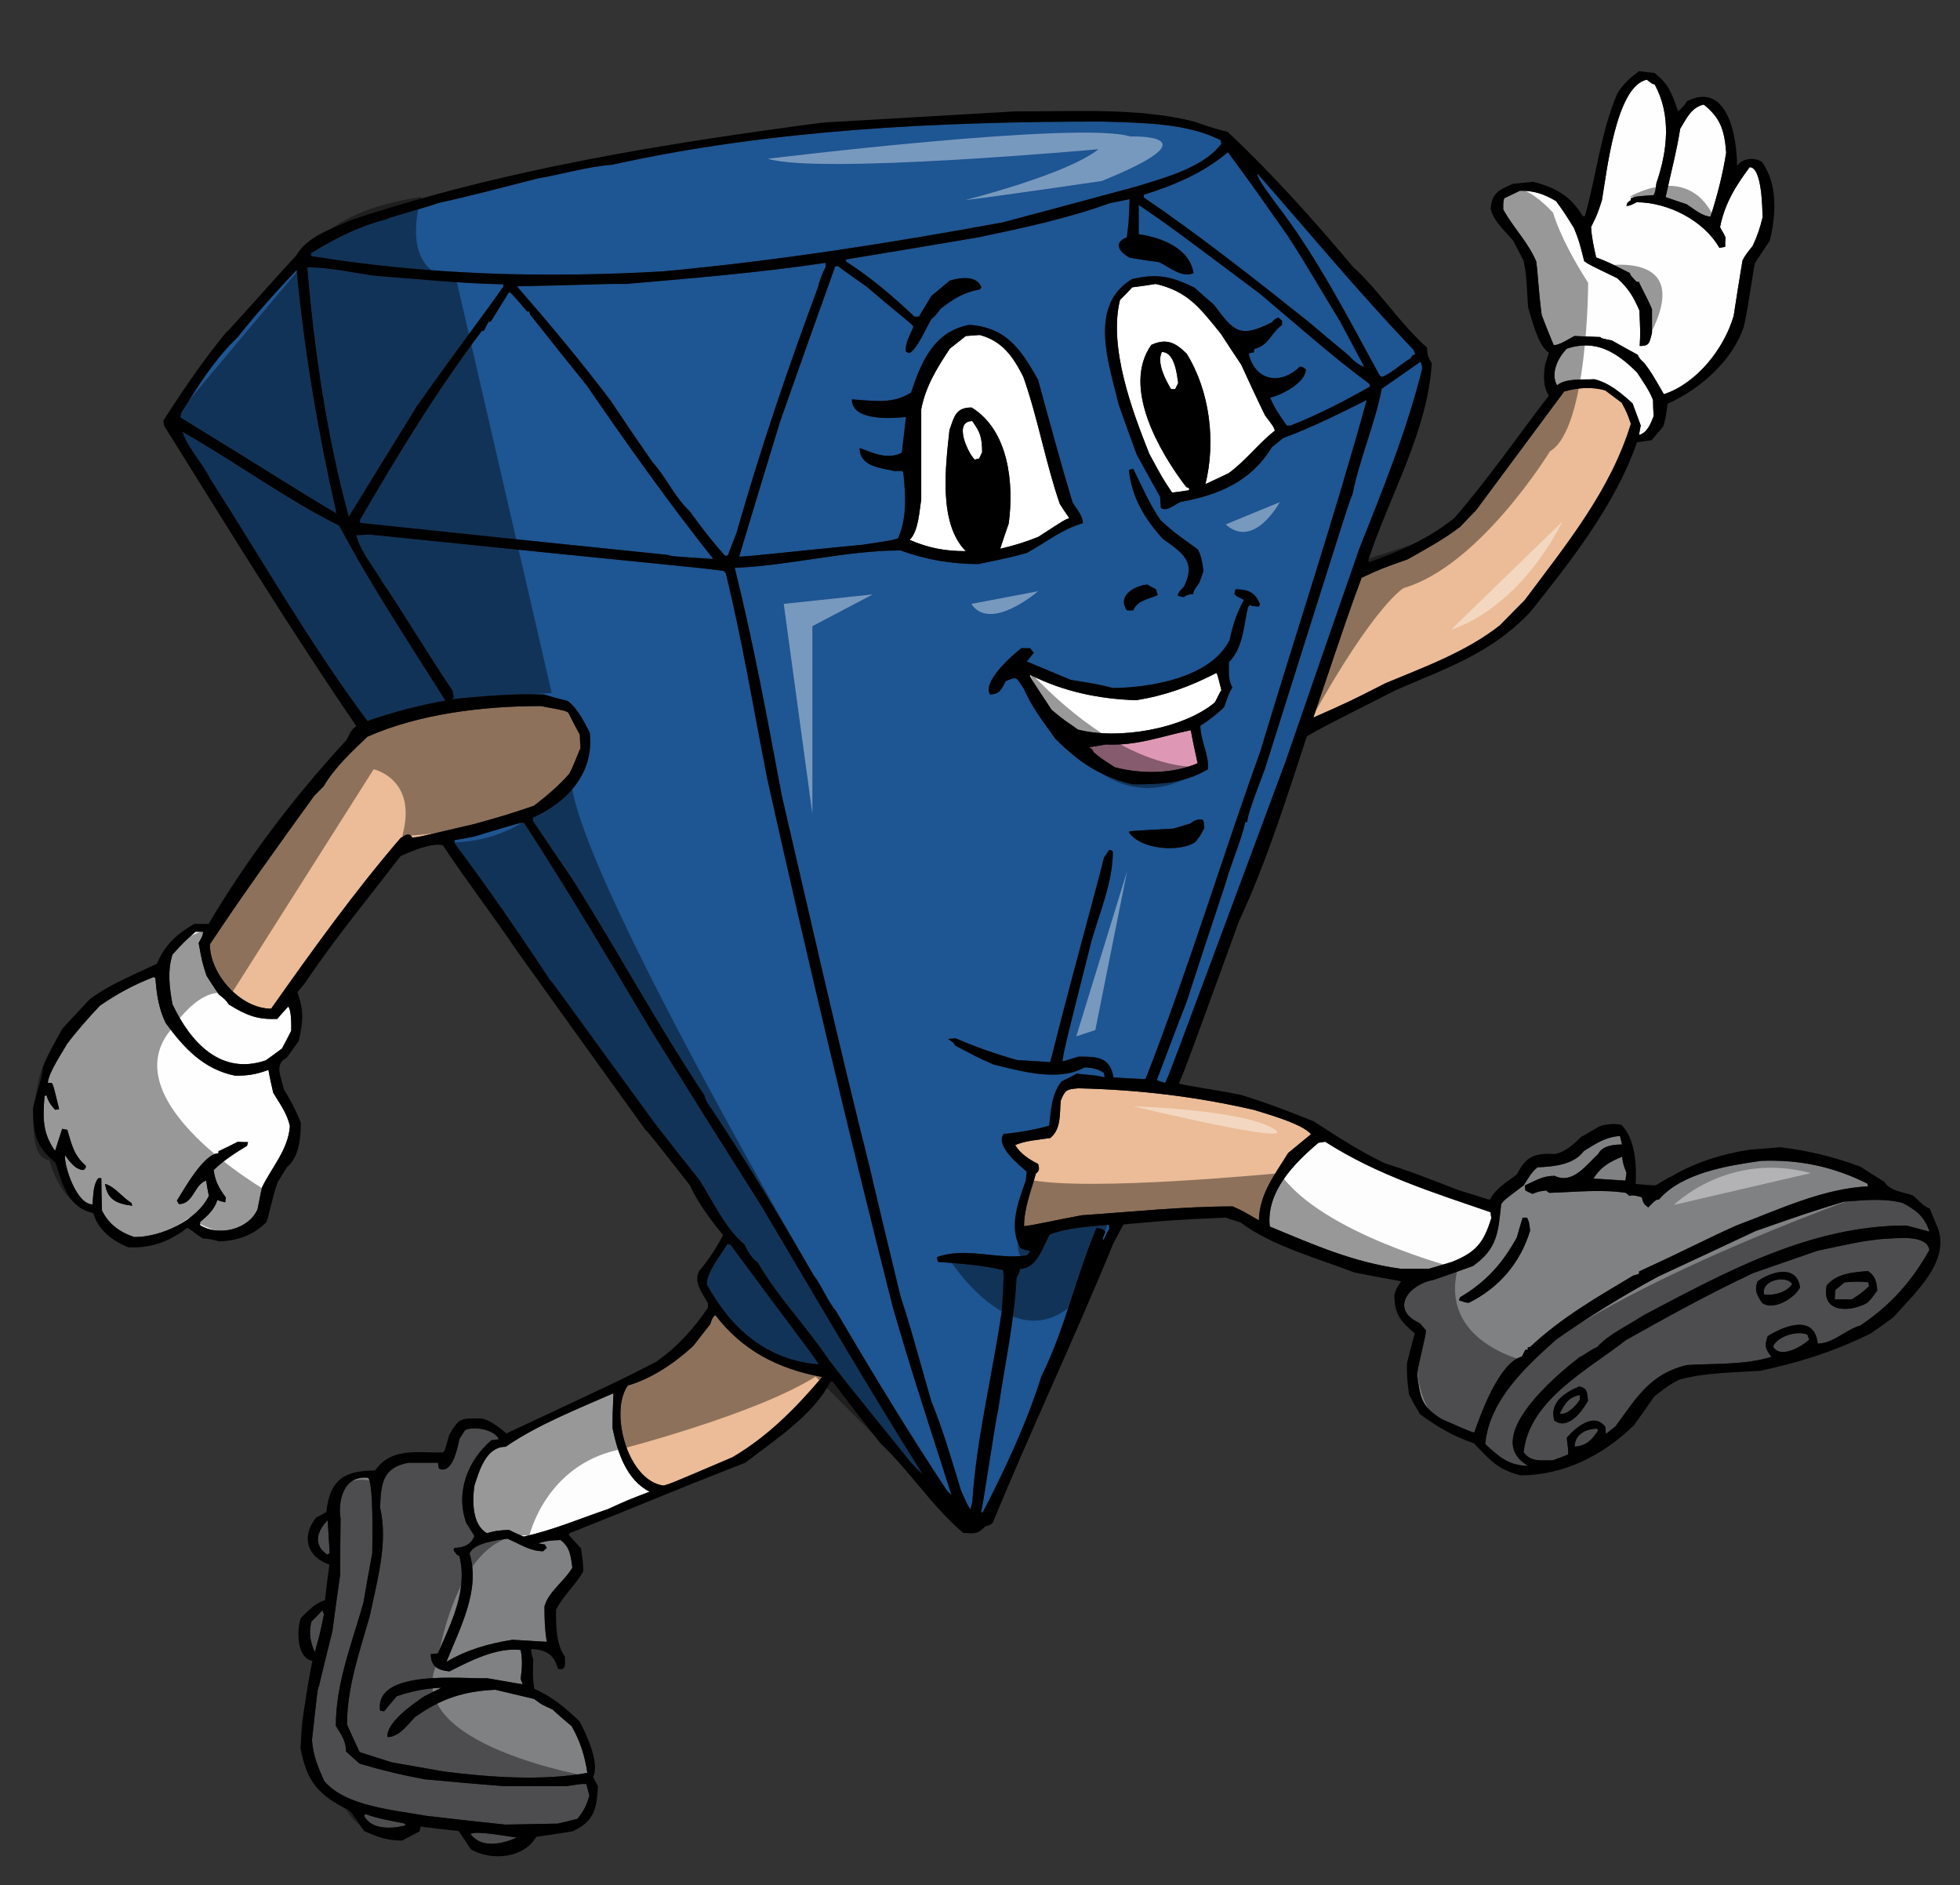
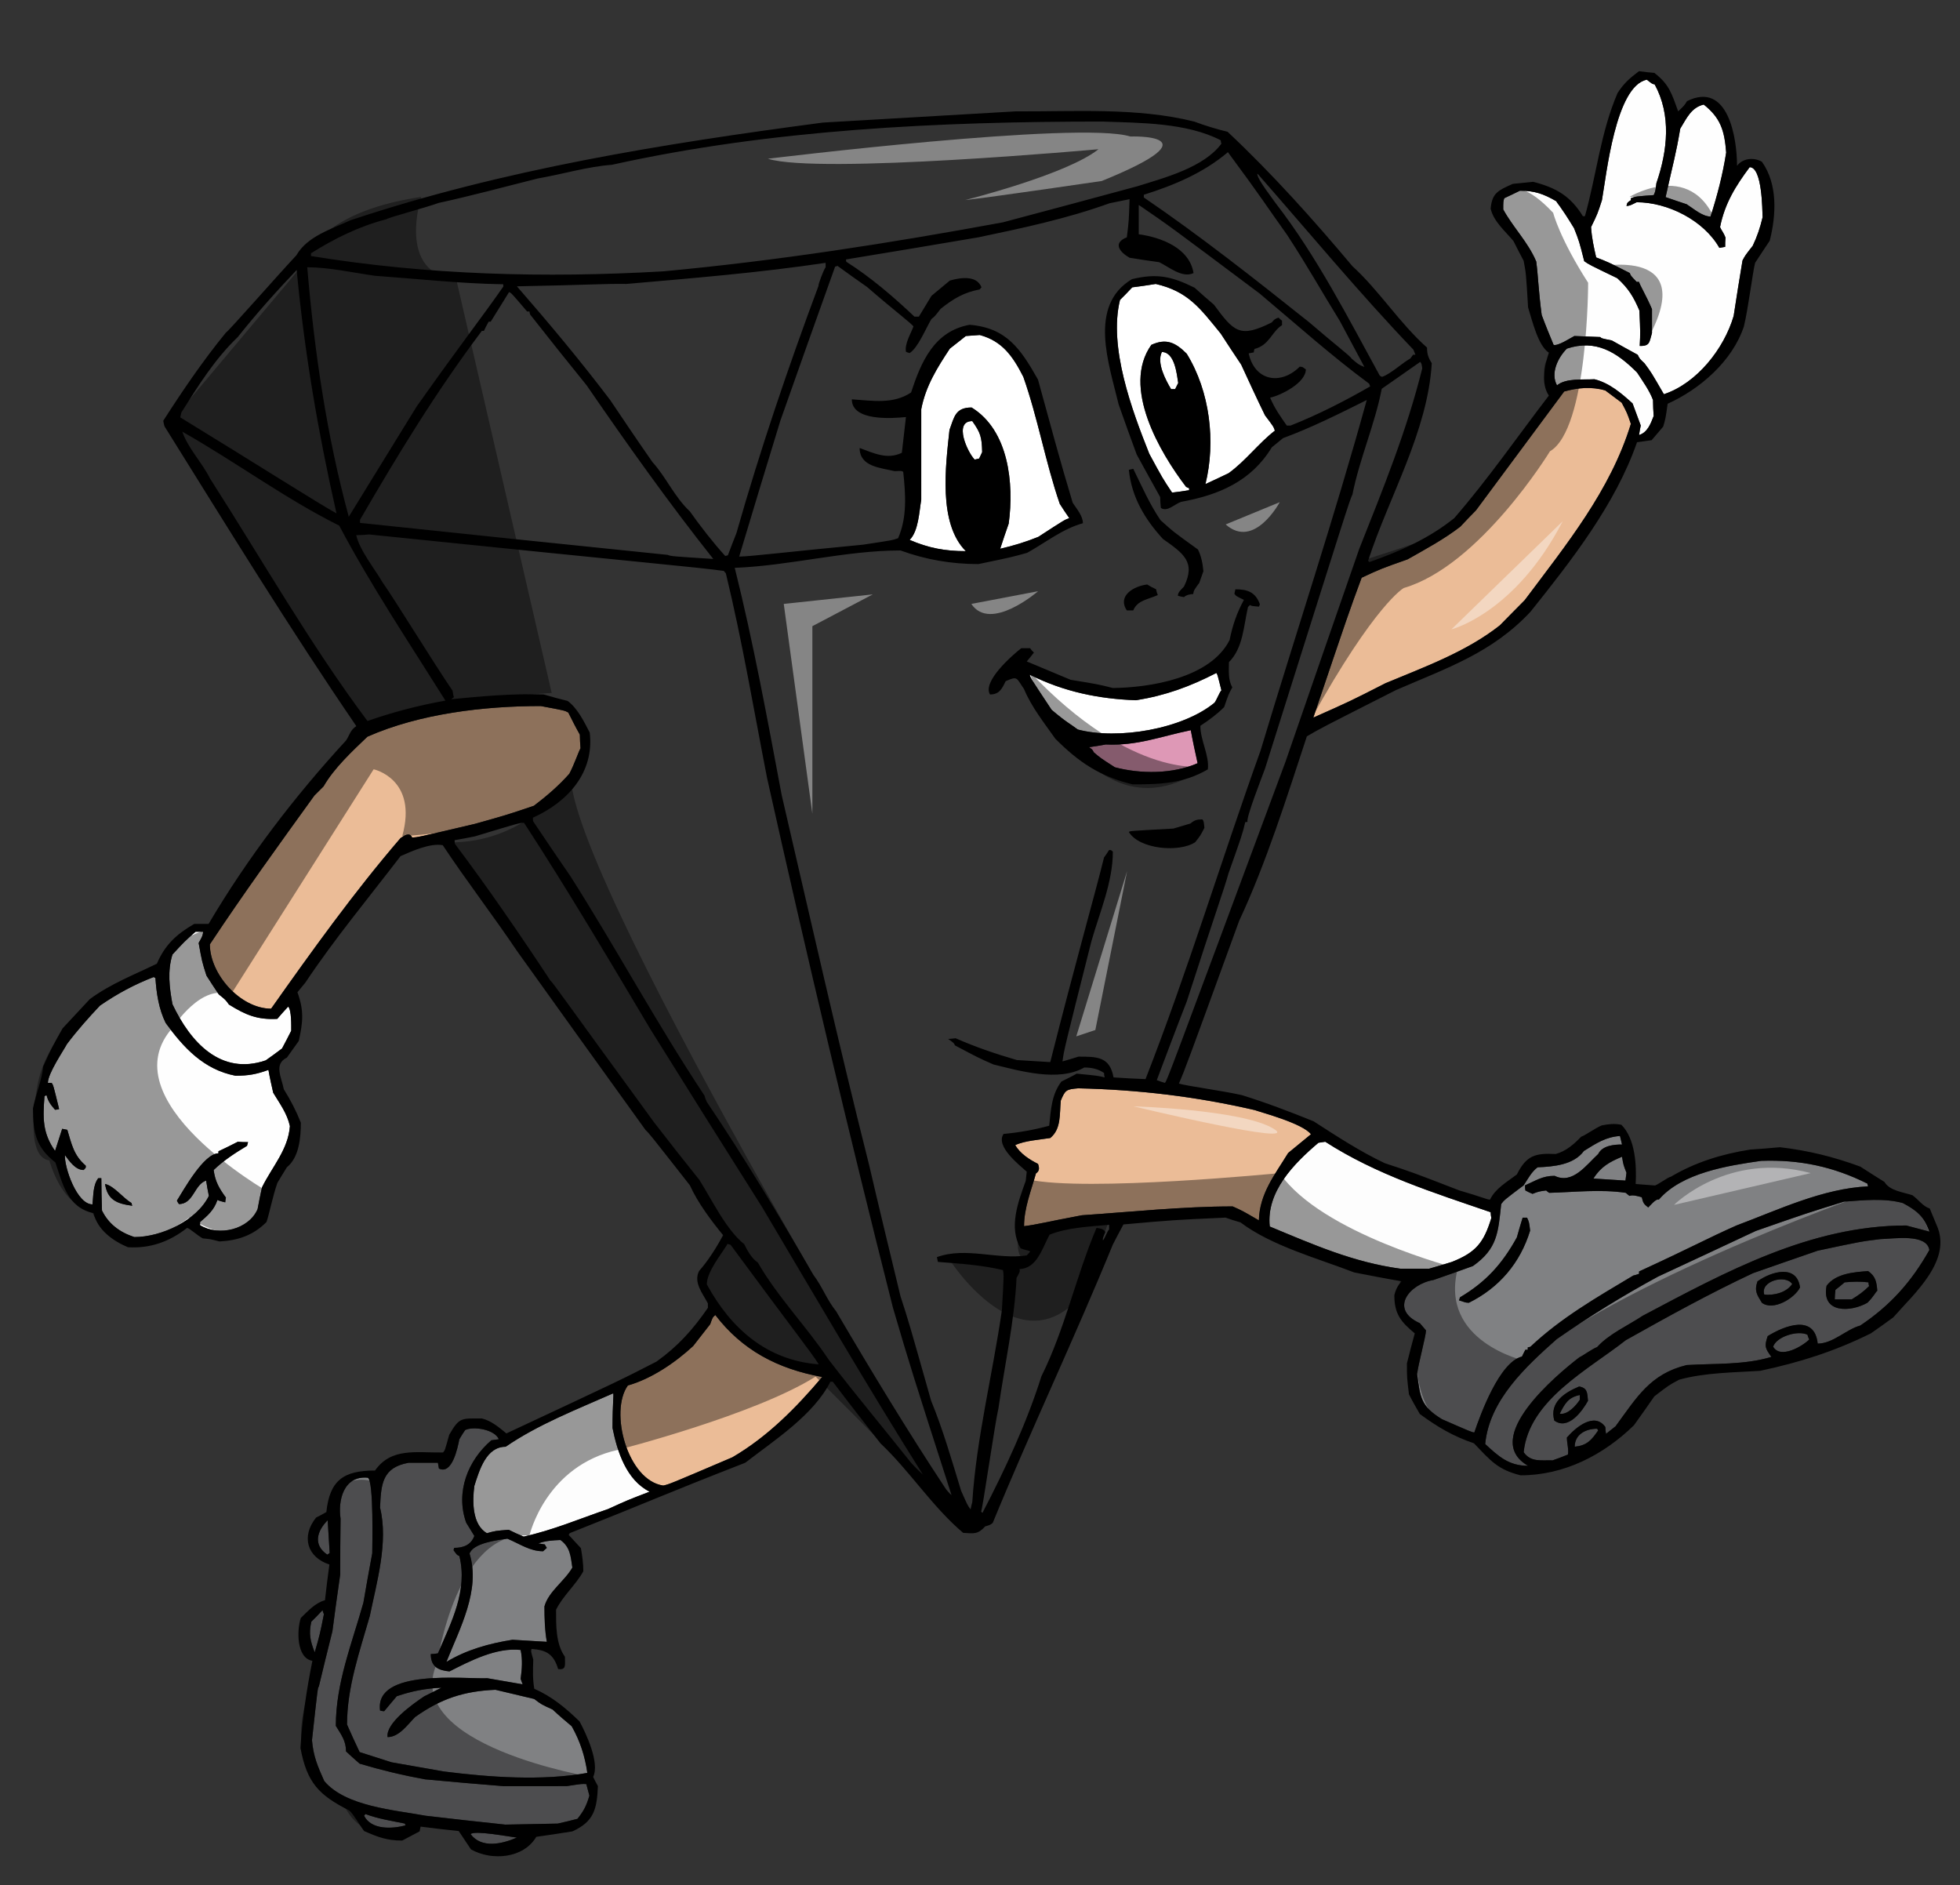
<svg xmlns="http://www.w3.org/2000/svg" version="1.1" id="Layer_1" x="0px" y="0px" width="200px" height="192.335px" viewBox="0 0 200 192.335" style="enable-background:new 0 0 200 192.335;" xml:space="preserve">
  <rect x="0" y="0" width="200" height="192.335" fill="#333333" stroke="none" />
  <path id="color6" style="fill:#DE98B6;" d="M112.828,75.958c-0.59,0.104-1.147,0.208-1.703,0.277  c0.349,0.244,0.349,0.244,0.487,0.521c0.694,0.591,0.694,0.591,2.152,1.527c2.641,0.696,5.904,0.696,8.44-0.416  c-0.245-1.111-0.488-2.225-0.695-3.368C118.315,75.16,116.092,76.099,112.828,75.958z" />
  <path id="color5" style="fill:#FDFDFD;" d="M145.82,129.443c-0.97,0-1.943,0-2.917,0c-4.825-0.661-8.821-2.433-13.336-4.306  c-0.383-3.542,2.465-6.427,4.968-8.545c0.208-0.032,0.45-0.068,0.693-0.104c5.244,3.371,11.011,5.177,16.879,7.19  c0.001,0.207,0.034,0.418,0.069,0.59c-0.764,2.5-1.563,3.509-4.028,4.48C147.351,128.991,146.585,129.235,145.82,129.443z   M62.504,145.697c0-2.639,0.139-3.332,0.069-3.542c-3.682,1.631-7.642,3.16-10.976,5.451c-1.979,0.001-2.674,2.361-3.195,3.995  c-0.207,1.527-0.243,3.959,1.286,4.827c0.868-0.242,0.868-0.242,2.222-0.348c0.486,0.243,1.007,0.487,1.527,0.695  c2.988-0.659,5.661-1.806,8.614-2.813c1.978-0.904,1.978-0.904,4.237-1.771C63.928,151.013,62.99,148.127,62.504,145.697z" />
  <path id="color4" style="fill:#EBBC97;" d="M138.944,58.942c1.944-0.904,1.944-0.904,4.687-1.875  c1.843-1.043,3.719-2.051,5.385-3.337c0.521-0.555,1.043-1.11,1.597-1.666c2.987-4.03,5.976-8.058,8.996-12.121  c1.354-0.382,2.815-0.521,4.202-0.104c0.557,0.417,1.11,0.834,1.669,1.25c0.555,1.043,0.555,1.043,0.936,2.154  c-2.083,6.807-6.601,12.33-10.834,17.99c-0.871,0.867-1.705,1.735-2.536,2.569c-3.44,2.709-7.678,4.238-11.671,5.904  c-3.611,1.842-3.611,1.842-7.363,3.509C137.66,62.415,137.66,62.415,138.944,58.942z M133.77,115.726  c-0.834-1.113-5.071-2.225-5.73-2.467c-6.009-1.39-11.877-2.083-18.025-2.222c-1.216,0.104-1.32,0.172-1.771,1.25  c-0.138,1.354,0.069,2.884-1.074,3.82c-1.078,0.172-2.641,0.276-3.577,0.728c0.519,0.869,1.423,1.46,2.326,1.912  c0.14,0.381,0.174,0.727-0.208,0.971c-0.486,1.738-1.217,3.542-1.215,5.384c1.386-0.173,2.186-0.418,5.902-1.114  c5.07-0.345,10.28-0.899,15.386-0.901c1.008,0.451,1.008,0.451,2.675,1.424c0.068-2.743,1.63-4.654,2.986-6.875  C132.207,117.011,132.971,116.384,133.77,115.726z M72.992,134.167c-0.279,0.242-0.279,0.242-0.522,0.936  c-0.589,0.764-1.18,1.494-1.737,2.224c-1.84,1.703-4.236,3.334-6.667,4.03c-1.91,2.672-0.035,9.688,3.611,10.209  c0.626-0.138,0.626-0.138,7.05-2.881c3.579-2.084,6.496-5.037,9.171-8.196C79.314,139.653,75.735,137.744,72.992,134.167z   M54.479,82.21c1.321-1.006,2.501-2.013,3.613-3.263c0.521-0.973,0.938-2.257,1.146-2.606c-0.035-0.451-0.069-0.901-0.07-1.389  c-0.417-0.729-0.798-1.493-1.18-2.256c-0.382-0.208-0.382-0.208-2.813-0.661c-5.766,0-12.332,0.765-17.681,3.125  c-1.563,1.494-3.403,3.196-4.478,5.072c-0.313,0.313-0.627,0.625-0.94,0.938c-3.61,5-7.258,10.038-10.662,15.178  c0,3.055,3.126,6.563,6.251,6.563C31.836,97.007,36.143,91,40.866,85.512c0.348-0.243,0.937-0.659,1.181-0.07  c0.519,0.001,0.519,0.001,6.425-1.388C51.703,83.147,51.703,83.147,54.479,82.21z" />
-   <path id="color3" style="fill:#1E5593;" d="M72.122,131.04c0.002-1.285,1.425-2.986,2.121-4.133c0.104,0.035,0.207,0.07,0.311,0.104  c6.6,8.961,8.092,10.768,8.996,12.191C78.236,138.787,74.59,135.556,72.122,131.04z M31.732,26.122  c11.912,1.944,23.895,2.256,35.946,1.562c11.635-1.077,23.164-2.88,34.661-5.001c4.55-1.216,9.135-2.432,13.718-3.681  c2.778-0.868,6.772-1.909,8.577-4.342c-0.034-0.103-0.067-0.208-0.067-0.347c-3.509-1.808-8.197-1.772-12.087-1.911  c-16.635,0.002-33.759,0.799-50.045,4.412c-2.433,0.173-5.108,0.973-7.538,1.391c-3.336,0.833-6.772,1.77-10.141,2.5  c-1.32,0.486-4.933,1.424-5.35,1.667c-2.777,0.729-5.242,1.945-7.676,3.474C31.734,25.949,31.732,26.053,31.732,26.122z   M140.994,39.666c1.284-0.904,2.605-1.807,3.925-2.744c0.139,0.174,0.139,0.174,0.208,0.66c-1.563,6.321-4.028,12.364-6.426,18.408  c-2.535,7.26-5.035,14.517-7.535,21.741c-12.051,32.438-12.051,32.438-12.295,32.751c-0.279-0.071-0.556-0.175-0.832-0.279  c1.007-2.673,2.012-5.349,3.055-8.021c2.883-8.929,3.82-11.463,4.269-13.095c1.391-3.924,1.391-3.924,1.703-5.209  c0.07,0,0.14,0,0.243-0.035c-0.243-0.244,1.563-4.829,1.773-5.419c8.577-27.195,8.577-27.195,8.926-27.992  C138.736,46.786,140.299,43.278,140.994,39.666z M140.785,38.312c0.069,0.071,0.14,0.105,0.244,0.14  c0.901-0.313,2.014-1.389,2.882-1.876c0.068-0.104,0.175-0.243,0.279-0.381c0.069,0,0.137,0,0.241,0  c-0.069-0.174-0.139-0.349-0.208-0.522c-5.487-5.729-10.663-11.982-15.907-17.955c-0.174,0.382,1.631,2.675,1.911,3.089  C134.361,26.157,137.555,32.407,140.785,38.312z M102.234,133.68c-0.937,6.494-2.605,13.061-3.022,19.588  c-0.069,0.243-0.137,0.485-0.173,0.73c-0.312-0.417-0.312-0.417-0.971-1.909c-0.903-2.955-1.876-6.322-3.056-9.171  c-2.291-8.091-2.291-8.091-3.126-10.661c-1.077-4.446-2.153-8.89-3.196-13.374c-3.161-12.537-6.007-25.177-8.925-37.749  c-1.459-7.745-2.884-15.56-4.793-23.2c5.592-0.209,11.287-1.773,16.913-1.773c2.569,0.939,5.21,1.391,7.953,1.391  c3.334-0.696,3.334-0.696,4.966-1.146c1.878-1.043,3.647-2.467,5.696-3.023c0-0.729-0.624-1.459-1.042-2.083  c-1.25-4.132-2.396-8.404-3.541-12.572c-1.772-3.126-3.196-5.279-6.981-5.592c-3.611,0.661-4.933,3.751-5.973,6.911  c-1.841,1.216-3.891,0.834-6.044,0.695c0,2.257,4.132,1.944,5.523,1.806c-0.14,1.216-0.279,2.432-0.418,3.647  c-1.493,0.73-2.881,0.036-4.306-0.487c0,1.909,2.119,2.015,3.577,2.362c0.694-0.035,0.694-0.035,0.868,0.067  c0.243,2.294,0.417,4.62-0.52,6.773c-0.591,0.209-0.591,0.209-3.578,0.661c-7.674,0.73-11.251,1.182-12.643,1.216  c1.391-4.619,2.779-9.237,4.203-13.858c1.841-5.244,3.716-10.489,5.592-15.733c0.07,0,0.139-0.035,0.243-0.07  c1.008,0.731,2.015,1.46,3.021,2.155c2.674,2.327,4.619,3.785,4.724,4.03c-0.278,0.763-0.902,1.735-0.765,2.569  c0.104,0.068,0.243,0.103,0.382,0.139c0.868-0.555,1.666-2.57,2.223-3.473c0.348-0.277,0.348-0.277,0.936-1.042  c1.322-1.042,2.364-1.667,3.996-1.98c0.034-0.069,0.103-0.139,0.173-0.208c-0.485-1.25-2.118-1.008-3.23-0.694  c-0.624,0.52-1.249,1.041-1.875,1.562c-0.451,0.73-0.868,1.423-1.285,2.121c-0.173,0-0.312,0-0.451,0  c-2.084-1.98-4.516-4.064-6.946-5.592c-0.034-0.069-0.035-0.138-0.034-0.243c4.48-0.73,8.993-1.494,13.51-2.258  c4.478-0.937,9.065-1.91,13.37-3.473c0.661-0.141,1.355-0.277,2.051-0.417c-0.07,2.224-0.07,2.224-0.278,3.891  c-1.494,0.59-0.696,1.527,0.278,2.082c1.005,0.174,2.015,0.313,3.019,0.451c1.01,0.488,2.363,1.667,3.508,1.112  c-0.416-2.57-3.332-3.647-5.59-3.959c0-0.972,0-1.98,0-2.989c3.057,2.083,3.057,2.083,12.33,9.031  c3.646,3.056,7.361,6.392,11.183,9.204c0.033,0.104,0.069,0.209,0.104,0.278c-2.537,1.458-5.384,2.917-8.127,3.994  c-0.141,0-0.277-0.001-0.383,0c-0.66-0.938-1.251-1.771-1.701-2.848c1.145-0.244,3.646-1.528,3.646-2.885  c-0.279-0.172-0.277-0.276-0.626-0.276c-1.911,1.909-4.585,1.492-5.21-1.355c0.173-0.035,0.349-0.068,0.521-0.103  c0-0.104,0.033-0.209,0.068-0.348c1.527-0.384,1.737-1.736,2.813-2.432c0.002-0.139,0.002-0.277,0.002-0.452  c-0.141-0.105-0.244-0.208-0.349-0.313c-0.311,0.068-0.522,0.244-0.694,0.485c-3.267,1.633-3.855,0.973-5.904-1.806  c-0.661-0.556-1.318-1.146-1.979-1.735c-2.33-1.147-3.821-1.495-6.392-0.869c-4.515,2.709-2.328,8.683-1.354,12.781  c0.592,1.702,1.217,3.404,1.84,5.106c0.8,1.458,1.598,2.917,2.396,4.34c0,0.382,0.037,0.764,0.07,1.111  c0.66,0.453,1.424-0.416,2.084-0.625c3.855-0.693,7.153-2.118,9.236-5.557c0.383-0.313,0.765-0.625,1.146-0.937  c2.919-1.077,5.766-2.502,8.543-3.891c-3.301,11.983-7.259,23.86-10.836,35.772c-3.992,11.113-7.432,22.505-11.738,33.513  c-1.109-0.034-2.188-0.104-3.264-0.173c-0.382-2.12-1.668-2.118-3.576-2.12c-0.558,0.176-1.111,0.35-1.633,0.487  c0.174-1.25,0.174-1.25,2.951-12.26c0.835-2.917,2.189-6.042,2.189-9.134c-0.174-0.173-0.174-0.173-0.385-0.173  c-0.171,0.277-0.346,0.522-0.519,0.764c-0.937,3.82-2.779,10.176-5.485,20.873c-1.148-0.066-2.295-0.139-3.404-0.208  c-2.154-0.625-4.204-1.319-6.252-2.224c-0.278,0.035-0.522,0.068-0.765,0.07c0.59,0.415,0.59,0.415,0.694,0.659  c2.362,1.25,2.362,1.25,3.925,1.945c2.71,0.659,6.633,1.806,9.272,0.311c0.729,0,1.424,0.141,2.017,0.557  c-0.002,0.175,0.032,0.311,0.067,0.451c-0.729-0.172-0.729-0.172-2.849-0.381c-0.521,0.277-1.041,0.556-1.563,0.8  c-1.009,1.318-1.077,2.883-1.25,4.514c-1.528,0.418-3.091,0.694-4.654,0.835c-0.869,1.249,1.598,3.16,2.362,3.854  c-0.033,0.312-0.068,0.625-0.104,0.939c-0.763,2.117-1.771,4.756-0.521,6.876c0.59,0.241,0.938,0.207,0.973,0.346  c-0.139,0.141-0.242,0.278-0.348,0.384c-3.021,0.451-6.216-0.903-9.169,0.172c0.034,0.175,0.07,0.348,0.104,0.487  c2.187,0.174,4.479,0.313,6.631,0.834C102.442,130.103,102.442,130.103,102.234,133.68z M122.899,84.467  c-0.069-0.694-0.069-0.694-0.21-0.868c-0.555,0-0.799,0.07-1.216,0.418c-0.589,0.172-1.181,0.348-1.735,0.519  c-4.445,0.244-4.445,0.244-4.551,0.35c1.076,1.77,5.141,2.118,6.772,1.041C122.482,85.268,122.482,85.268,122.899,84.467z   M115.188,47.933c0.277,2.779,1.632,5.035,3.474,7.05c2.047,1.458,3.404,2.327,2.153,4.862c-0.242,0.278-0.626,0.557-0.624,0.938  c0.207,0.069,0.416,0.104,0.625,0.139c0.208-0.208,0.624-0.312,0.938-0.312c0.067-0.382,0.067-0.382,0.624-1.146  c0.14-0.382,0.278-0.764,0.417-1.182c-0.069-0.765-0.209-1.528-0.556-2.222c-2.466-1.772-2.466-1.772-3.819-2.988  c-1.112-1.631-1.913-3.472-2.78-5.242C115.467,47.862,115.328,47.896,115.188,47.933z M114.979,62.275c0.208-0.001,0.419,0,0.661,0  c0.418-1.042,1.528-1.113,2.501-1.564c-0.07-0.172-0.139-0.38-0.174-0.591c-0.313-0.139-0.625-0.311-0.904-0.485  C115.779,59.775,113.974,60.747,114.979,62.275z M101.02,70.854c0.937,0,1.216-0.556,1.598-1.355c1.25-0.554,1.075-0.347,1.875,0.8  c0.765,1.84,2.049,3.438,3.195,5.071c2.396,2.396,4.551,3.855,7.887,4.652c2.811,0.002,5.173-0.068,7.674-1.526  c0.172-1.425-0.763-2.953-0.763-4.447c0.901-0.589,1.702-1.18,2.429-1.91c0.452-1.318,0.452-1.318,0.834-2.014  c-0.451-0.765-0.347-1.702-0.347-2.569c1.458-1.46,1.493-3.682,1.945-5.626c0.068-0.07,0.138-0.14,0.207-0.208  c0.142,0.103,0.142,0.103,0.903,0.172c0.036-0.068,0.069-0.139,0.104-0.243c-0.45-1.251-1.283-1.528-2.499-1.528  c-0.034,0.174-0.071,0.312-0.104,0.451c0.174,0.243,0.174,0.243,0.972,0.625c-0.729,1.355-1.146,2.57-1.459,4.097  c-1.944,3.891-8.161,4.863-11.911,4.899c-1.529-0.384-1.529-0.384-4.307-0.835c-1.494-0.626-2.988-1.25-4.481-1.876  c0.242-0.276,0.488-0.59,0.73-0.902c-0.14-0.139-0.279-0.277-0.383-0.452c-0.313,0-0.626,0-0.903,0  C103.277,66.86,100.22,69.535,101.02,70.854z M116.717,20.149c5.765,3.924,11.393,8.371,16.846,12.711  c2.743,2.362,4.235,3.473,4.34,3.716c0.73,0.625,0.73,0.625,1.322,0.867c-0.836-1.565-1.67-3.126-2.504-4.688  c-2.082-3.368-3.123-5.314-5.383-8.786c-2.258-3.162-2.467-3.613-6.041-8.439c-2.503,2.119-5.49,3.369-8.58,4.341  C116.716,19.974,116.716,20.077,116.717,20.149z M104.041,129.478c0.035,0.277,0.035,0.277-0.313,0.902  c-0.208,4.41-1.217,8.892-1.84,13.268c-0.381,1.632-1.631,10.384-1.772,10.557c0.034,0.071,0.069,0.104,0.139,0.142  c2.292-4.411,4.515-9.17,6.008-13.927c2.396-4.795,3.543-10.246,5.627-15.144c0.416,0.069,0.657,0.069,0.902,0.417  c-0.278,0.659-0.278,0.659-0.242,0.869c0.242-0.313,0.45-1.008,0.623-1.113c0-0.139,0-0.31,0-0.483  c-1.941,0.173-4.27,0.274-6.076,1.007C106.332,127.394,105.813,129.408,104.041,129.478z M78.271,79.364  c-1.354-6.947-2.536-13.997-4.204-20.874c-0.069-0.069-0.138-0.139-0.208-0.243c-3.785-0.486-4.443-0.452-36.188-3.717  c-0.452,0.037-0.903,0.071-1.318,0.07c0.311,1.494,1.977,3.579,2.672,4.794c1.319,1.876,5.21,8.229,7.156,11.077  c0.035,0.244,0.068,0.453,0.139,0.661c-0.104,0.07-0.208,0.139-0.278,0.208c3.162-0.312,6.287-0.59,9.446-0.486  c0.8,0.244,1.599,0.452,2.432,0.659c1.009,0.73,1.702,2.154,2.258,3.231c0.486,4.099-2.258,7.085-5.8,8.682  c0,0.14,0,0.279,0.036,0.382c1.248,1.877,2.534,3.752,3.819,5.628c4.655,7.327,8.822,15.073,13.648,22.331  c0.07,0.244,0.139,0.45,0.245,0.66c3.819,5.661,7.466,11.736,10.87,17.643c0.868,1.111,1.389,2.568,2.327,3.717  c3.61,6.146,7.294,12.226,11.217,18.162c0.174,0.211,0.348,0.418,0.556,0.592c-4.132-12.85-4.132-12.85-5.974-19.104  C86.571,115.481,82.3,97.421,78.271,79.364z M66.358,104.993c-4.203-7.05-8.404-14.171-12.885-21.045  c-0.45-0.001-0.45-0.001-5.035,1.388c-0.694,0.138-1.389,0.277-2.049,0.382c0,0.138,0,0.278,0.034,0.382  c3.369,4.479,6.635,9.239,9.725,13.926c0.348,0.312,1.563,2.119,10.593,14.482c1.526,1.979,3.057,3.924,4.619,5.869  c1.25,1.979,2.744,5.106,4.583,6.564c0.312,0.659,0.765,1.459,1.388,1.876c2.016,3.508,5.002,6.563,7.224,9.897  c2.709,3.543,5.627,7.019,8.406,10.524c0.38,0.417,0.798,0.833,1.216,1.216c-5.627-8.927-11.009-18.197-16.392-27.266  C73.965,117.148,70.144,111.073,66.358,104.993z M74.276,56.65c0.278-0.731,0.557-1.495,0.869-2.259  c2.432-8.543,5.278-16.914,8.37-25.213c-0.033-0.175,0.521-1.634,0.73-1.912c-0.001-0.138,0-0.278-0.001-0.451  c-6.738,1.007-13.544,1.563-20.318,2.153c-2.256-0.035-3.82,0.104-11.181,0.244c3.265,3.751,6.495,7.606,9.517,11.601  c1.424,2.118,2.849,4.235,4.307,6.321c1.389,1.527,2.258,3.577,3.819,5.035c1.112,1.563,2.326,3.125,3.61,4.551  C74.068,56.72,74.173,56.683,74.276,56.65z M54.098,32.094c-0.034-0.104-0.069-0.207-0.069-0.313c-0.104,0-0.172,0-0.244,0  c-1.596-1.873-1.596-1.873-1.84-1.979c-0.625,1.007-1.25,2.015-1.875,3.021c-0.072,0-0.139,0-0.208,0  c-0.172,0.313-0.347,0.625-0.487,0.938c-0.069,0-0.139,0-0.208,0c-4.654,6.182-8.543,12.571-12.434,19.275c0,0.103,0,0.207,0,0.313  c10.454,1.111,20.909,2.188,31.396,3.263c0.347,0.141,0.347,0.141,4.654,0.417c-4.55-5.731-8.786-11.705-12.92-17.712  C57.919,36.922,56.009,34.525,54.098,32.094z M42.498,41.505c4.411-6.251,6.808-9.306,8.856-12.26c0-0.068,0.002-0.138,0-0.242  c-4.375-0.068-8.752-0.555-13.092-0.867c-2.223-0.312-4.688-0.869-6.912-0.869c0.728,8.613,1.979,17.121,4.237,25.458  C37.88,49.009,40.172,45.259,42.498,41.505z M45.452,71.479c-3.682-5.87-7.607-11.739-10.838-17.853  c-5.452-2.708-10.661-6.563-16.011-9.583c0.558,1.667,2.049,3.194,2.815,4.759c5.277,8.229,10.208,16.913,16.079,24.763  C40.067,72.659,42.742,71.965,45.452,71.479z M30.273,27.545c-2.048,2.152-4.167,4.514-6.008,6.841  c-2.328,2.224-4.063,5.001-5.765,7.709c-0.035,0.175-0.068,0.349-0.104,0.487c7.883,4.826,14.205,8.855,15.941,9.795  C32.463,44.111,31.072,35.985,30.273,27.545z" />
  <path id="color2" style="fill:#808183;" d="M191.872,126.422c-1.979,0.243-1.979,0.243-6.389,1.18  c-2.224,0.763-4.41,1.528-6.598,2.292c-4.448,2.083-8.72,4.445-12.99,6.842c-3.786,2.989-9.864,6.08-10.419,11.427  c0.73,1.041,1.771,0.798,2.951,0.833c0.521-0.171,1.043-0.384,1.563-0.589c0.104-0.488-0.103-1.181-0.105-1.737  c0.903-1.043,2.814-2.641,3.926-1.076c0,0.24,0.036,0.484,0.069,0.694c0.311-0.245,0.626-0.487,0.971-0.767  c2.189-2.984,3.543-5.346,7.26-6.249c2.848-0.172,5.905,0,8.646-0.833c-0.658-0.904-0.727-1.077-0.381-2.12  c1.736-1.076,4.793-2.257,5.104,0.765c1.564-0.002,2.919-1.459,4.342-1.842c3.059-2.047,5.211-4.443,7.052-7.707  C196.597,125.833,193.265,126.388,191.872,126.422z M158.602,144.933c-0.519-1.84,1.042-2.85,2.535-3.473  c0.834,0.141,0.836,0.625,0.903,1.458C161.484,143.928,160.025,145.976,158.602,144.933z M179.786,132.917  c-0.486-0.801-0.8-1.183-0.451-2.188c1.46-1.045,4.029-1.737,4.342,0.626C183.12,132.465,180.934,133.785,179.786,132.917z   M190.552,132.917c-1.699,0.969-4.723,1.111-4.165-1.736c0.936-1.252,2.777-1.391,4.236-1.497c0.764,0.524,0.869,1.114,0.938,2.015  C191.387,131.806,191.248,132.222,190.552,132.917z M155.928,149.551c-1.98,0.001-3.021-0.972-4.376-2.221  c0.417-4.48,4.168-7.92,7.292-10.698c3.334-2.328,6.773-4.446,10.351-6.39c3.299-1.528,6.635-3.091,9.967-4.653  c5.176-1.807,5.176-1.807,8.996-2.988c1.944-0.141,4.099-0.383,6.009,0.142c1.424,0.763,2.153,1.353,2.707,2.915  c-0.799-0.209-1.598-0.418-2.361-0.625c-9.794,0-18.479,4.758-26.882,9.205c-1.458,0.971-3.473,1.872-4.651,3.193  c-0.661,0.277-1.356,0.834-1.809,1.043C158.811,140.278,151.065,146.775,155.928,149.551z M190.658,130.832  c-0.001,0.14,0.033,0.277,0.066,0.383c-0.591,0.59-1.04,0.902-1.77,1.355c-0.59,0-1.179,0-1.736,0  c-0.001-0.314,0.036-0.626,0.069-0.973c0.313-0.244,0.626-0.486,0.939-0.764C189.024,130.763,189.824,130.729,190.658,130.832z   M155.302,138.404c0.104-0.208,0.211-0.452,0.349-0.695c0.069-0.001,0.139,0,0.242,0.001c0.001-0.068,0.003-0.141,0-0.243  c0.07-0.001,0.176-0.034,0.278-0.068c3.124-2.952,6.773-5.036,10.488-7.259c0.175-0.035,0.384-0.105,0.591-0.176  c0-0.068,0-0.138,0-0.242c5.661-2.605,6.808-3.299,9.935-4.689c4.27-1.596,8.819-3.784,13.439-3.993  c-0.035-0.066-0.069-0.173-0.07-0.276c-3.473-1.738-6.911-2.466-10.836-2.327c-3.403,0.485-8.091,1.216-10.452,3.959  c-0.277-0.139-0.904,0.625-1.078,0.798c-0.451-0.346-0.52-0.448-0.66-1.041c-0.347-0.103-0.938-0.277-1.25-0.14  c-0.138-0.104-0.278-0.208-0.382-0.313c-2.571-0.383-5.245-0.067-7.815,0c-0.104-0.069-0.209-0.139-0.311-0.241  c-0.765,0.103-0.765,0.103-1.391,0.347c-0.243-0.103-0.486-0.209-0.729-0.347c-0.034-0.175-0.036-0.35-0.036-0.521  c1.111-0.486,1.771-0.974,3.022-0.972c1.841,0.901,3.229-1.112,4.445-2.227c0.418-0.867,1.631-0.971,2.432-0.969  c-0.069-0.278-0.14-0.558-0.209-0.869c-1.457,0.104-2.396,0.729-3.681,1.529c-1.042,1.423-3.092,1.596-4.724,1.666  c-0.624,0.452-1.005,1.217-1.423,1.841c-1.981,1.493-1.981,1.493-2.293,1.909c-0.312,2.918-0.381,4.551-2.881,6.322  c-1.356,0.487-2.71,0.973-4.03,1.424c-2.465,0.416-4.549,2.986-1.388,4.409c0.209,0.244,0.416,0.486,0.624,0.73  c0,0.591-0.8,3.473-0.901,4.446c0.314,2.431,0.382,3.299,2.534,4.619c3.021,1.319,3.021,1.319,3.3,1.354  C151.065,144.308,153.01,138.96,155.302,138.404z M149.884,132.917c-0.417,0-0.483-0.105-1.007-0.243  c0.035-0.104,0.07-0.212,0.103-0.314c2.64-1.563,4.307-3.403,5.8-6.113c0.174-0.66,0.384-1.32,0.592-2.014c0.14,0,0.278,0,0.451,0  c0.207,0.451,0.207,0.451,0.313,1.32C155.131,128.853,152.975,131.389,149.884,132.917z M184.441,136.18  c0.033,0.176,0.104,0.347,0.175,0.485c-0.697,0.697-2.954,2.016-3.683,0.731C181.28,136.355,183.468,135.694,184.441,136.18z   M182.877,131.005c-0.59,0.869-1.84,1.183-2.848,1.078C179.579,130.693,182.219,129.999,182.877,131.005z M165.512,118.019  c0.141,0.834,0.141,0.834,0.453,1.633c-0.035,0.275-0.069,0.556-0.104,0.798c-1.112-0.068-2.19-0.139-3.266-0.208  C163.36,119.023,164.262,118.538,165.512,118.019z M162.979,145.767c0.033,0.068,0.068,0.14,0.102,0.172  c-0.692,1.008-1.144,1.53-2.395,1.668C160.686,146.357,161.795,145.767,162.979,145.767z M161.206,142.327c0,0.175,0,0.348,0,0.488  c-0.382,0.588-1.25,1.561-2.049,1.422C159.68,143.195,160.026,142.571,161.206,142.327z M59.829,182.026  c0.103,0.414,0.207,0.798,0.313,1.179c-0.312,1.042-0.557,1.529-1.215,2.362c-0.696,0.174-1.354,0.348-2.014,0.487  c-1.808,0.031-3.58,0.066-5.35,0.104c-2.71-0.279-5.418-0.591-8.127-0.905c-3.161-0.59-8.16-0.937-10.35-3.542  c-0.659-1.491-1.111-2.5-1.25-4.168c0.591-5.382,0.591-5.382,0.694-5.452c0.453-1.875,0.902-3.749,1.391-5.663  c0.242-1.908,0.519-3.854,0.797-5.798c0.001-1.874,0.001-3.785,0.035-5.695c-0.277-1.807,0.278-4.41,2.78-4.168  c0.625,0.313,0.45,7.118,0.451,7.71c-0.312,1.701-0.625,3.37-0.901,5.035c-1.182,4.203-2.815,8.197-2.815,12.571  c0.556,0.905,1.042,1.531,1.042,2.608c0.452,0.415,0.904,0.835,1.389,1.25c2.224,0.661,4.375,1.181,6.669,1.598  c2.639,0.243,5.313,0.486,7.988,0.694c2.152,0.001,4.305-0.002,6.46-0.002C59.414,181.991,59.414,181.991,59.829,182.026z   M50.555,172.402c1.321,0.315,2.642,0.626,3.961,0.938c0.728,0.558,0.728,0.558,1.874,1.078c0.627,0.591,1.287,1.148,1.947,1.702  c0.867,1.528,1.352,3.056,1.597,4.762c-4.584,0.83-9.968,0.45-14.623-0.143c-1.806-0.312-3.577-0.626-5.348-0.939  c-1.112-0.347-2.188-0.692-3.264-1.041c-0.453-0.938-0.867-1.876-1.285-2.813c0.001-3.82,1.285-7.433,2.326-11.078  c0.697-3.405,1.91-7.537,1.044-11.045c0.103-2.395,0.208-4.099,2.916-4.584c0.972,0,1.98-0.001,2.987,0  c0.035,0.208,0.069,0.417,0.104,0.59c1.354,0.661,1.91-2.118,2.083-2.988c0.175-0.311,0.383-0.624,0.592-0.936  c0.833-0.419,3.022-0.07,3.438,0.936c-0.276,0.036-0.521,0.07-0.763,0.105c-2.396,2.048-3.681,5.278-2.569,8.403  c0.276,0.452,0.554,0.902,0.832,1.357c-0.349,0.938-1.146,1.216-2.049,1.214c-0.033,0.104-0.069,0.176-0.069,0.244  c0.347,0.485,0.347,0.485,0.591,0.592c0.867,3.506-0.8,6.702-2.188,9.931c-0.243,0.035-0.486,0.069-0.73,0.069  c0,1.32,0.799,1.668,1.911,1.771c2.119-1.077,4.794-2.466,7.259-2.188c0.209,1.008,0.139,1.91,0.001,2.952  c0.07,0.207,0.138,0.383,0.208,0.557c-1.216-0.209-2.432-0.42-3.612-0.626c-2.327,0.104-11.531-1.009-10.939,3.3  c0.137,0.033,0.276,0.069,0.415,0.069c0.417-0.488,0.834-1.009,1.286-1.531c1.526-0.519,2.917-0.797,4.548-0.865  c-0.589,0.313-1.18,0.59-1.735,0.869c-1.146,0.764-3.959,2.744-3.751,4.166c1.181,0.001,2.049-1.284,2.814-2.048  C45,173.307,47.326,172.544,50.555,172.402z M58.404,159.936c-0.798,1.391-2.432,2.432-2.847,3.96c0,1.215,0.034,2.432,0.242,3.612  c-1.179-0.069-2.361-0.138-3.506-0.21c-2.397,0.384-4.653,1.008-6.739,2.259c1.354-3.404,3.509-7.328,2.362-11.045  c0.347-1.076,2.848-1.389,3.857-1.526c1.251,0.52,2.291,1.285,3.646,1.283c0.104-0.104,0.243-0.208,0.382-0.348  c-0.069-0.104-0.137-0.207-0.208-0.348c-0.242-0.035-0.451-0.068-0.659-0.105c0.728-0.275,1.457-0.31,2.256-0.347  C58.196,157.853,58.231,158.792,58.404,159.936z M52.744,187.479c-1.494,0.661-3.612,1.145-4.724-0.35  C48.438,186.713,52.017,187.406,52.744,187.479z M41.319,186.053c0,0.069,0.034,0.14,0.07,0.176  c-1.355,0.381-3.509,0.483-4.237-0.975c0.033-0.033,0.068-0.103,0.138-0.173C38.574,185.567,39.964,185.775,41.319,186.053z   M33.642,158.444c-0.104,0.067-0.173,0.139-0.243,0.173c-1.494-1.008-1.041-2.433,0.035-3.509  C33.505,156.221,33.574,157.331,33.642,158.444z M32.114,168.584c-0.451-1.145-0.625-1.875-0.348-3.125  c0.383-0.382,0.765-0.766,1.146-1.18c0.035,0.139,0.07,0.276,0.139,0.416C32.636,166.776,32.636,166.776,32.114,168.584z" />
  <path id="color1" style="fill:#FEFEFE;" d="M169.959,20.113c0.8-3.611,1.043-4.306,1.492-6.981c0.661-1.077,1.113-2.153,2.397-2.466  c1.701,1.354,2.119,2.604,2.292,4.896c-0.347,2.225-0.902,4.377-1.597,6.53c-0.835,0-1.772-0.833-2.432-1.251  C171.383,20.6,170.653,20.357,169.959,20.113z M160.65,34.282c0.869,0.034,1.738,0.068,2.641,0.104  c0.139,0.14,0.139,0.14,1.18,0.348c0.867,0.486,1.736,0.972,2.639,1.46c0.209,0.417,0.209,0.417,0.694,0.867  c0.696,0.938,0.696,0.938,1.98,3.16c3.369-1.112,6.146-4.653,7.12-7.988c0.278-1.874,0.591-3.752,0.903-5.659  c0.278-0.522,0.278-0.522,1.04-1.494c0.452-0.938,0.766-1.875,1.01-2.917c-0.035-0.766-0.034-5.106-1.32-5.106  c-1.424,1.91-2.535,3.681-3.021,6.112c0.139,0.347,0.347,0.522,0.556,1.078c-0.034,0.313-0.035,0.624-0.034,0.938  c-0.21,0.034-0.417,0.069-0.592,0.103c-1.596-2.813-5.277-4.655-8.439-4.654c-0.694,0.347-0.694,0.347-1.039,0.382  c0.066-0.383,0.137-0.383,0.449-0.591c0-0.067,0-0.138,0-0.208c0.485-0.174,0.485-0.174,2.328-0.312  c0.173-0.383,0.173-0.383,0.275-1.216c1.146-3.335,1.529-6.946-0.174-10.072c-0.275-0.067-0.275-0.067-0.798-0.486  c-3.196,0.625-4.133,9.759-4.586,12.295c-0.449,1.389-0.449,1.389-1.109,2.743c0.069,1.113,0.275,2.015,0.521,3.092  c1.25,0.486,1.25,0.486,3.437,1.598c0.071,0.244,0.071,0.244,0.696,0.904c0.068,0,0.138,0,0.242,0  c0.068,0.313,0.73,1.388,1.321,2.777c-0.001,0.833,0,1.632,0.001,2.433c-0.28,0.901-0.178,1.353-1.254,1.319  c0.07-1.355,0.07-1.355-0.033-3.611c-0.59-1.39-1.111-2.257-2.258-3.299c-2.883-1.39-2.883-1.39-3.368-1.735  c-0.521-2.05-0.521-2.05-1.041-3.368c-1.462-2.398-1.704-2.502-1.806-2.746c-1.319-0.763-2.223-1.076-3.718-1.076  c-0.557,0.277-1.077,0.521-1.597,0.765c-0.105,0.347-0.105,0.347-0.104,1.146c1.006,1.841,2.535,3.333,3.367,5.313  c0.209,1.598,0.208,2.779,0.556,5.451c0.384,1.043,0.8,2.05,1.216,3.056C158.984,35.325,160.234,34.491,160.65,34.282z   M168.675,40.811c-0.001,0.557,0.033,1.113,0.067,1.634c-0.313,0.798-0.624,1.667-1.492,1.945c0.033-0.313,0.104-0.625,0.174-0.972  c-0.278-0.73-0.557-1.493-0.835-2.257c-1.145-1.043-2.362-2.085-3.89-2.467c-1.112,0.069-2.916-0.14-3.82,0.625  c-0.693-1.25,0.104-2.847,1.007-3.751c2.954-0.972,5.071,0.347,7.157,2.433C167.631,38.901,168.292,39.805,168.675,40.811z   M29.406,102.701c0.348,0.348,0.312,1.945,0.311,2.466c-0.311,0.624-0.624,1.216-0.937,1.806c-0.556,0.417-1.113,0.833-1.667,1.216  c-4.583,1.563-7.674-1.84-9.516-5.732c-0.313-1.7-0.521-3.402,0-5.069c1.251-1.355,1.251-1.355,2.36-2.327  c0.245,0.001,0.486,0,0.766,0c0,0.418-0.245,0.764-0.453,1.147c0.347,1.909,0.347,1.909,0.799,3.333  c0.416,0.66,0.834,1.286,1.251,1.91c0.694,0.557,0.694,0.557,1.042,1.04c1.736,1.08,2.917,1.567,4.931,1.462  C28.642,103.535,29.022,103.118,29.406,102.701z M27.391,109.161c-1.25,0.452-2.049,0.592-3.368,0.592  c-3.231-0.628-5.28-2.852-7.12-5.385c-0.694-1.423-0.938-2.987-1.042-4.582c-0.068-0.036-0.14-0.07-0.173-0.104  c-1.98,0.764-3.716,1.699-5.489,2.918c-1.179,1.248-2.325,2.536-3.368,3.923c-0.347,0.659-1.944,2.987-1.945,3.961  c0.104-0.002,0.244-0.002,0.382-0.002c0.174,0.243,0.174,0.243,0.764,2.675c-0.138,0.035-0.277,0.068-0.415,0.068  c-0.452-0.521-0.695-0.832-0.87-1.492c-0.07,0.033-0.138,0.068-0.207,0.104c-0.173,2.257-0.209,3.752,1.078,5.59  c0.242-0.729,0.485-1.494,0.728-2.257c0.174,0.034,0.347,0.069,0.522,0.103c0.451,1.496,0.66,2.608,1.875,3.65  c0.034,0.207,0.034,0.207-0.209,0.45c-0.833,0.001-1.459-0.904-1.911-1.528c-0.068,1.251,1.217,5.036,2.814,5.036  c0.104-0.903,0.033-1.944,0.59-2.673c0.105,0,0.208,0,0.312,0c-0.001,1.109,0.035,2.221,0.067,3.299  c0.662,1.354,1.809,2.224,3.301,2.708c2.745,0,6.356-1.667,7.607-4.2c-0.104-0.523-0.208-1.044-0.277-1.563  c-1.215,0.382-1.285,2.394-2.777,2.394c-0.069-0.101-0.141-0.205-0.208-0.346c0.66-1.041,2.743-4.828,4.237-4.828  c0-0.068,0-0.138,0-0.208c0.66-0.311,1.319-0.626,1.979-0.972c0.347,0.035,0.694,0.035,1.043,0.035  c-0.036,0.137-0.071,0.277-0.106,0.381c-1.215,0.729-2.395,1.493-3.402,2.466c0.14,1.146,0.557,1.876,1.25,2.813  c-0.035,0.177-0.07,0.347-0.07,0.486c-0.277-0.068-0.556-0.138-0.798-0.242c-0.348,1.041-0.973,1.563-1.771,2.257  c0,0.104,0,0.209,0,0.313c1.91,1.181,4.967,0.449,5.869-1.632c0.141-0.729,0.276-1.46,0.45-2.224  c1.043-2.119,2.677-3.855,2.849-6.251c-0.278-1.285-1.008-2.256-1.703-3.403C27.704,110.723,27.529,109.96,27.391,109.161z   M10.72,120.796c0.939,0.207,1.808,1.423,2.71,1.946c0,0.102,0.035,0.207,0.068,0.276C11.936,122.81,10.965,122.43,10.72,120.796z" />
  <path id="fill" style="fill:#FFFFFF;" d="M118.559,35.916c1.32-0.002,1.528,2.289,1.668,3.158c-0.104,0.208-0.21,0.419-0.314,0.625  c-0.139,0-0.276,0-0.415,0C118.938,38.762,118.002,37.026,118.559,35.916z M123.003,49.392c1.077-4.342,0.451-9.482-1.911-13.303  c-1.146-1.145-2.083-1.596-3.609-0.902c-3.059,4.307,0.866,10.975,3.542,14.483c0.103,0.069,0.208,0.104,0.312,0.138  c0,0.07,0,0.14,0,0.208c-0.592,0.104-1.181,0.174-1.737,0.243c-0.971-1.459-0.971-1.459-2.326-3.959  c-1.771-4.446-4.168-10.87-2.989-15.697c0.42-0.418,0.836-0.834,1.251-1.286c0.802-0.105,1.599-0.208,2.397-0.346  c3.299,0.763,4.516,2.465,6.634,5.069c0.693,1.077,1.39,2.12,2.084,3.161c0.8,1.736,1.598,3.473,2.431,5.176  c0.867,1.146,0.867,1.146,1.007,1.562c-1.667,1.285-2.986,3.091-4.724,4.341C124.566,48.66,123.768,49.043,123.003,49.392z   M92.822,55.085c1.945,0.834,3.613,1.147,5.732,1.147c-2.848-2.847-2.05-8.751-1.669-12.364c0.487-1.319,0.591-2.292,2.259-2.292  c3.787,2.327,4.341,7.746,3.785,11.844c-0.313,0.867-0.591,1.736-0.868,2.567c1.354-0.31,2.604-0.692,3.89-1.213  c2.674-1.737,2.674-1.737,3.16-1.91c-0.347-0.487-0.659-0.973-0.971-1.458c-1.46-4.238-2.225-8.718-3.718-12.956  c-1.077-2.118-2.153-3.646-4.444-4.271c-0.486,0.034-0.971,0.069-1.423,0.103c-0.557,0.453-1.111,0.871-1.631,1.286  c-1.286,1.945-2.467,3.821-2.919,6.183c0,3.09,0,6.181,0,9.238C93.796,52.203,93.726,54.184,92.822,55.085z M99.456,46.89  c0.137-0.035,0.278-0.07,0.452-0.104c0.104-0.21,0.208-0.418,0.313-0.66c-0.036-1.565-0.174-1.98-1.009-3.162  C97.269,42.964,98.728,46.16,99.456,46.89z M107.305,72.416c-2.187-3.298-2.187-3.298-2.223-3.577  c3.473,1.737,7.016,2.467,10.836,2.604c3.021-0.485,5.487-1.389,8.195-2.779c0.106,0.105,0.106,0.105,0.522,1.773  c-0.174,0.138-0.416,0.833-0.694,1.25c-3.265,2.708-9.897,3.821-13.962,2.743C109.249,73.876,108.765,73.667,107.305,72.416z" />
  <path id="outline" d="M168.742,42.445c-0.034-0.521-0.068-1.077-0.067-1.634c-0.383-1.006-1.044-1.91-1.632-2.812  c-2.085-2.085-4.203-3.405-7.157-2.433c-0.901,0.904-1.7,2.501-1.007,3.751c0.904-0.764,2.709-0.557,3.82-0.625  c1.527,0.381,2.743,1.425,3.89,2.467c0.278,0.764,0.557,1.526,0.835,2.256c-0.07,0.347-0.141,0.66-0.174,0.971  C168.118,44.111,168.43,43.242,168.742,42.445z M169.959,20.113c0.694,0.244,1.424,0.487,2.153,0.729  c0.659,0.417,1.597,1.251,2.432,1.251c0.694-2.153,1.252-4.306,1.597-6.53c-0.175-2.29-0.592-3.542-2.292-4.896  c-1.284,0.313-1.736,1.388-2.397,2.465C171.001,15.807,170.758,16.5,169.959,20.113z M158.531,35.185  c0.453,0.141,1.704-0.694,2.121-0.902c0.867,0.034,1.738,0.068,2.639,0.104c0.14,0.14,0.14,0.14,1.182,0.348  c0.866,0.486,1.735,0.972,2.638,1.46c0.208,0.417,0.208,0.417,0.693,0.867c0.696,0.938,0.696,0.938,1.98,3.16  c3.369-1.112,6.147-4.653,7.12-7.988c0.278-1.874,0.591-3.752,0.903-5.659c0.278-0.522,0.278-0.522,1.041-1.494  c0.451-0.938,0.765-1.875,1.009-2.917c-0.035-0.766-0.034-5.106-1.32-5.106c-1.424,1.91-2.535,3.681-3.021,6.112  c0.139,0.347,0.348,0.522,0.557,1.078c-0.034,0.313-0.035,0.624-0.034,0.938c-0.21,0.034-0.418,0.069-0.593,0.103  c-1.595-2.813-5.277-4.655-8.438-4.654c-0.694,0.347-0.694,0.347-1.04,0.382c0.067-0.383,0.138-0.383,0.449-0.591  c0-0.067,0-0.138,0-0.208c0.486-0.174,0.486-0.174,2.329-0.312c0.173-0.383,0.173-0.383,0.275-1.216  c1.148-3.335,1.529-6.946-0.173-10.072c-0.276-0.067-0.276-0.067-0.799-0.486c-3.197,0.625-4.133,9.759-4.586,12.295  c-0.448,1.389-0.448,1.389-1.108,2.743c0.069,1.113,0.274,2.015,0.518,3.092c1.251,0.486,1.251,0.486,3.438,1.598  c0.07,0.244,0.07,0.244,0.696,0.904c0.069,0,0.139,0,0.243,0c0.068,0.313,0.729,1.388,1.32,2.777c-0.001,0.833,0,1.632,0.001,2.433  c-0.279,0.901-0.177,1.353-1.253,1.319c0.069-1.355,0.069-1.355-0.033-3.611c-0.591-1.39-1.111-2.257-2.258-3.299  c-2.883-1.39-2.883-1.39-3.369-1.735c-0.521-2.05-0.521-2.05-1.042-3.368c-1.461-2.398-1.702-2.502-1.805-2.746  c-1.319-0.763-2.223-1.076-3.718-1.076c-0.556,0.277-1.076,0.521-1.597,0.765c-0.105,0.347-0.105,0.347-0.104,1.146  c1.006,1.841,2.535,3.333,3.367,5.313c0.209,1.598,0.208,2.779,0.556,5.451C157.699,33.172,158.115,34.178,158.531,35.185z   M138.944,58.942c-1.286,3.473-1.286,3.473-4.932,14.274c3.751-1.667,3.751-1.667,7.363-3.509c3.992-1.667,8.231-3.195,11.671-5.904  c0.831-0.834,1.666-1.702,2.535-2.569c4.234-5.661,8.752-11.183,10.834-17.99c-0.382-1.112-0.382-1.112-0.936-2.154  c-0.558-0.416-1.111-0.833-1.669-1.25c-1.388-0.417-2.848-0.279-4.202,0.104c-3.021,4.063-6.008,8.091-8.996,12.122  c-0.555,0.555-1.075,1.111-1.597,1.665c-1.666,1.285-3.541,2.293-5.384,3.337C140.889,58.037,140.889,58.037,138.944,58.942z   M140.994,39.666c-0.695,3.611-2.257,7.119-2.986,10.767c-0.35,0.797-0.35,0.797-8.926,27.992c-0.211,0.59-2.016,5.175-1.773,5.419  c-0.104,0.035-0.173,0.035-0.242,0.035c-0.313,1.285-0.313,1.285-1.704,5.209c-0.449,1.631-1.386,4.166-4.268,13.095  c-1.045,2.672-2.049,5.348-3.056,8.021c0.276,0.104,0.553,0.208,0.833,0.279c0.244-0.313,0.244-0.313,12.295-32.751  c2.499-7.224,5-14.482,7.534-21.741c2.398-6.044,4.863-12.086,6.426-18.408c-0.069-0.486-0.069-0.486-0.209-0.66  C143.6,37.859,142.278,38.762,140.994,39.666z M130.227,20.806c4.134,5.351,7.327,11.601,10.558,17.505  c0.069,0.071,0.14,0.105,0.244,0.14c0.901-0.313,2.014-1.389,2.882-1.876c0.068-0.104,0.175-0.243,0.279-0.381  c0.069,0,0.137,0,0.241,0c-0.069-0.174-0.139-0.349-0.208-0.522c-5.487-5.729-10.663-11.982-15.907-17.955  C128.143,18.099,129.949,20.392,130.227,20.806z M116.717,19.87c-0.001,0.104-0.001,0.208,0,0.277  c5.765,3.924,11.393,8.371,16.846,12.711c2.743,2.362,4.235,3.473,4.34,3.716c0.73,0.625,0.73,0.625,1.322,0.867  c-0.836-1.564-1.67-3.126-2.504-4.688c-2.082-3.369-3.123-5.314-5.383-8.787c-2.258-3.162-2.467-3.613-6.041-8.439  C122.794,17.646,119.807,18.898,116.717,19.87z M31.731,25.843c0.002,0.105,0.001,0.209,0.001,0.279  c11.912,1.944,23.895,2.256,35.946,1.562c11.635-1.077,23.164-2.88,34.661-5.001c4.55-1.216,9.135-2.432,13.718-3.681  c2.778-0.868,6.772-1.909,8.577-4.342c-0.034-0.103-0.067-0.208-0.067-0.347c-3.509-1.808-8.197-1.772-12.087-1.911  c-16.635,0.002-33.759,0.799-50.045,4.412c-2.433,0.173-5.108,0.973-7.538,1.391c-3.336,0.833-6.772,1.77-10.141,2.5  c-1.32,0.486-4.933,1.424-5.35,1.667C36.63,23.101,34.165,24.316,31.731,25.843z M73.998,56.72c0.071,0,0.175-0.037,0.279-0.069  c0.278-0.731,0.557-1.495,0.869-2.259c2.432-8.543,5.278-16.914,8.37-25.213c-0.034-0.175,0.521-1.634,0.73-1.912  c-0.001-0.138,0-0.278-0.001-0.451c-6.738,1.007-13.544,1.563-20.318,2.153c-2.256-0.035-3.82,0.104-11.181,0.244  c3.265,3.751,6.495,7.606,9.517,11.601c1.424,2.118,2.849,4.235,4.307,6.321c1.389,1.527,2.258,3.577,3.819,5.035  C71.499,53.733,72.713,55.294,73.998,56.72z M59.865,39.318c-1.946-2.396-3.856-4.793-5.766-7.225  c-0.034-0.104-0.07-0.207-0.068-0.313c-0.104,0-0.174,0-0.245,0c-1.596-1.873-1.596-1.873-1.84-1.979  c-0.625,1.007-1.25,2.015-1.875,3.021c-0.072,0-0.139,0-0.208,0c-0.172,0.313-0.348,0.625-0.487,0.938c-0.068,0-0.139,0-0.208,0  c-4.654,6.182-8.543,12.571-12.434,19.275c0,0.103,0,0.207,0,0.313c10.455,1.111,20.909,2.187,31.396,3.263  c0.348,0.141,0.348,0.141,4.654,0.417C68.234,51.3,63.997,45.326,59.865,39.318z M31.351,27.267  c0.728,8.613,1.979,17.121,4.237,25.458c2.292-3.716,4.584-7.466,6.91-11.22c4.411-6.251,6.808-9.306,8.856-12.26  c0-0.068,0.002-0.138,0-0.242c-4.375-0.068-8.752-0.555-13.092-0.867C36.04,27.825,33.574,27.267,31.351,27.267z M18.396,42.583  c7.883,4.826,14.205,8.855,15.941,9.795c-1.874-8.266-3.265-16.393-4.064-24.832c-2.047,2.151-4.166,4.513-6.008,6.84  c-2.328,2.224-4.063,5.001-5.765,7.709C18.466,42.271,18.432,42.445,18.396,42.583z M37.497,73.562  c2.57-0.903,5.244-1.598,7.955-2.083c-3.682-5.87-7.607-11.739-10.838-17.853c-5.452-2.708-10.661-6.563-16.011-9.583  c0.558,1.667,2.049,3.194,2.815,4.759C26.696,57.03,31.628,65.714,37.497,73.562z M27.878,111.487  c-0.174-0.764-0.348-1.528-0.487-2.328c-1.25,0.453-2.049,0.592-3.368,0.592c-3.231-0.627-5.28-2.85-7.12-5.384  c-0.694-1.423-0.938-2.987-1.042-4.583c-0.068-0.035-0.14-0.069-0.173-0.103c-1.98,0.763-3.716,1.699-5.489,2.918  c-1.179,1.248-2.325,2.536-3.368,3.923c-0.347,0.659-1.944,2.988-1.945,3.961c0.104-0.002,0.244-0.002,0.382-0.002  c0.174,0.243,0.174,0.243,0.764,2.675c-0.138,0.035-0.277,0.068-0.415,0.068c-0.452-0.521-0.695-0.833-0.87-1.493  c-0.07,0.035-0.138,0.069-0.207,0.104c-0.173,2.258-0.209,3.752,1.078,5.591c0.242-0.731,0.485-1.494,0.728-2.258  c0.174,0.034,0.347,0.069,0.522,0.104c0.451,1.494,0.66,2.607,1.875,3.649c0.034,0.207,0.034,0.207-0.209,0.449  c-0.833,0.002-1.459-0.903-1.911-1.527c-0.068,1.251,1.217,5.036,2.814,5.036c0.104-0.903,0.033-1.944,0.59-2.673  c0.105,0,0.208,0,0.312,0c-0.001,1.109,0.035,2.221,0.067,3.298c0.662,1.355,1.809,2.225,3.301,2.708  c2.745,0.002,6.356-1.665,7.607-4.199c-0.104-0.522-0.208-1.044-0.277-1.564c-1.215,0.383-1.285,2.395-2.777,2.395  c-0.069-0.102-0.141-0.206-0.208-0.346c0.66-1.042,2.743-4.828,4.237-4.828c0-0.068,0-0.138,0-0.208  c0.66-0.311,1.319-0.626,1.979-0.972c0.347,0.035,0.694,0.035,1.043,0.035c-0.036,0.136-0.071,0.278-0.106,0.381  c-1.215,0.729-2.395,1.493-3.402,2.465c0.14,1.147,0.557,1.877,1.25,2.813c-0.035,0.176-0.07,0.348-0.07,0.486  c-0.277-0.068-0.556-0.139-0.798-0.242c-0.348,1.041-0.973,1.563-1.771,2.257c0,0.104,0,0.209,0,0.312  c1.91,1.182,4.967,0.451,5.869-1.631c0.141-0.729,0.276-1.461,0.45-2.224c1.043-2.118,2.677-3.855,2.849-6.251  C29.301,113.605,28.572,112.634,27.878,111.487z M29.406,102.701c-0.384,0.417-0.765,0.834-1.113,1.249  c-2.014,0.105-3.195-0.38-4.931-1.46c-0.348-0.483-0.348-0.483-1.042-1.04c-0.417-0.625-0.835-1.25-1.251-1.911  c-0.454-1.424-0.454-1.424-0.799-3.333c0.208-0.383,0.453-0.729,0.453-1.147c-0.28,0-0.521,0.001-0.766,0  c-1.109,0.973-1.109,0.973-2.36,2.327c-0.521,1.668-0.313,3.368,0,5.07c1.841,3.891,4.932,7.293,9.516,5.73  c0.554-0.383,1.111-0.798,1.667-1.215c0.313-0.591,0.626-1.182,0.937-1.806C29.718,104.646,29.754,103.05,29.406,102.701z   M48.473,84.051c3.23-0.904,3.23-0.904,6.007-1.841c1.321-1.006,2.501-2.013,3.613-3.263c0.521-0.973,0.938-2.257,1.146-2.606  c-0.035-0.451-0.069-0.901-0.07-1.389c-0.417-0.729-0.798-1.493-1.18-2.256c-0.382-0.208-0.382-0.208-2.813-0.661  c-5.766,0-12.332,0.765-17.681,3.125c-1.563,1.494-3.403,3.196-4.478,5.072c-0.313,0.313-0.627,0.625-0.939,0.938  c-3.611,5-7.259,10.038-10.663,15.178c0,3.055,3.126,6.563,6.251,6.563C31.836,97.007,36.143,91,40.866,85.512  c0.348-0.243,0.938-0.659,1.181-0.07C42.568,85.441,42.568,85.441,48.473,84.051z M83.55,139.202  c-0.903-1.423-2.396-3.23-8.995-12.191c-0.104-0.033-0.207-0.067-0.312-0.103c-0.694,1.146-2.118,2.848-2.119,4.133  C74.59,135.556,78.236,138.787,83.55,139.202z M33.642,158.444c-0.068-1.113-0.138-2.223-0.206-3.336  c-1.077,1.076-1.53,2.501-0.036,3.509C33.469,158.583,33.538,158.513,33.642,158.444z M32.114,168.584  c0.52-1.808,0.52-1.808,0.938-3.891c-0.068-0.139-0.104-0.277-0.138-0.415c-0.381,0.415-0.763,0.799-1.146,1.18  C31.489,166.709,31.664,167.439,32.114,168.584z M41.389,186.229c-0.036-0.036-0.07-0.106-0.07-0.176  c-1.355-0.278-2.745-0.485-4.03-0.972c-0.069,0.07-0.104,0.14-0.138,0.173C37.88,186.712,40.033,186.609,41.389,186.229z   M52.744,187.479c-0.727-0.069-4.307-0.764-4.724-0.35C49.132,188.623,51.25,188.139,52.744,187.479z M60.142,183.206  c-0.106-0.382-0.209-0.765-0.313-1.18c-0.416-0.035-0.416-0.035-2.014,0.206c-2.154,0-4.308,0.003-6.461,0.001  c-2.675-0.207-5.349-0.451-7.987-0.693c-2.292-0.418-4.446-0.936-6.669-1.598c-0.485-0.415-0.938-0.834-1.389-1.25  c0-1.075-0.486-1.702-1.042-2.607c0-4.374,1.632-8.368,2.815-12.571c0.277-1.665,0.588-3.334,0.901-5.035  c-0.001-0.592,0.173-7.398-0.451-7.71c-2.501-0.242-3.057,2.361-2.78,4.168c-0.034,1.91-0.034,3.821-0.035,5.695  c-0.278,1.945-0.555,3.891-0.798,5.799c-0.486,1.913-0.937,3.787-1.39,5.662c-0.103,0.07-0.103,0.07-0.694,5.452  c0.138,1.668,0.591,2.677,1.25,4.168c2.188,2.605,7.188,2.952,10.349,3.542c2.71,0.314,5.418,0.626,8.128,0.905  c1.769-0.037,3.542-0.072,5.35-0.104c0.659-0.141,1.317-0.314,2.014-0.487C59.585,184.734,59.83,184.247,60.142,183.206z   M50.555,172.402c-3.229,0.141-5.555,0.904-8.194,2.78c-0.766,0.765-1.633,2.05-2.814,2.049c-0.208-1.423,2.605-3.402,3.751-4.165  c0.556-0.279,1.146-0.558,1.736-0.871c-1.632,0.069-3.023,0.348-4.549,0.866c-0.452,0.522-0.868,1.043-1.286,1.531  c-0.139,0-0.278-0.036-0.415-0.069c-0.592-4.309,8.611-3.195,10.939-3.3c1.18,0.207,2.395,0.418,3.612,0.625  c-0.069-0.173-0.139-0.348-0.208-0.556c0.139-1.043,0.208-1.945-0.001-2.952c-2.465-0.276-5.14,1.111-7.259,2.188  c-1.111-0.103-1.911-0.449-1.911-1.77c0.244,0,0.487-0.034,0.729-0.07c1.391-3.23,3.057-6.425,2.189-9.931  c-0.245-0.105-0.245-0.105-0.591-0.593c0-0.067,0.036-0.14,0.069-0.242c0.904,0,1.701-0.276,2.049-1.215  c-0.278-0.454-0.556-0.904-0.833-1.355c-1.113-3.126,0.173-6.355,2.569-8.404c0.243-0.036,0.487-0.07,0.763-0.105  c-0.416-1.007-2.606-1.355-3.438-0.936c-0.208,0.313-0.418,0.624-0.592,0.936c-0.172,0.87-0.728,3.649-2.083,2.988  c-0.036-0.173-0.07-0.382-0.104-0.59c-1.006-0.001-2.014,0-2.986,0c-2.709,0.485-2.814,2.189-2.917,4.584  c0.866,3.508-0.348,7.641-1.044,11.045c-1.041,3.646-2.325,7.257-2.326,11.077c0.417,0.938,0.833,1.876,1.286,2.813  c1.076,0.35,2.152,0.695,3.263,1.042c1.771,0.313,3.543,0.627,5.348,0.938c4.654,0.593,10.038,0.972,14.623,0.142  c-0.244-1.705-0.73-3.232-1.597-4.761c-0.66-0.555-1.319-1.111-1.947-1.703c-1.145-0.52-1.145-0.52-1.875-1.076  C53.196,173.028,51.877,172.72,50.555,172.402z M57.189,157.123c-0.801,0.036-1.53,0.07-2.257,0.348  c0.208,0.034,0.417,0.068,0.659,0.104c0.07,0.14,0.139,0.242,0.208,0.348c-0.14,0.14-0.277,0.242-0.382,0.347  c-1.354,0.002-2.394-0.764-3.646-1.283c-1.008,0.138-3.51,0.45-3.857,1.526c1.147,3.717-1.006,7.641-2.363,11.045  c2.087-1.252,4.344-1.876,6.74-2.258c1.146,0.071,2.326,0.139,3.506,0.209c-0.208-1.182-0.243-2.398-0.243-3.611  c0.417-1.529,2.051-2.57,2.848-3.961C58.231,158.792,58.196,157.853,57.189,157.123z M66.289,152.192  c-2.361-1.181-3.3-4.065-3.785-6.496c0-2.639,0.139-3.333,0.069-3.541c-3.682,1.629-7.642,3.159-10.976,5.45  c-1.979,0.001-2.673,2.362-3.195,3.995c-0.207,1.527-0.242,3.958,1.286,4.827c0.867-0.242,0.867-0.242,2.221-0.348  c0.486,0.244,1.008,0.487,1.529,0.695c2.986-0.659,5.66-1.806,8.613-2.813C64.032,153.059,64.032,153.059,66.289,152.192z   M83.897,140.488c-4.583-0.835-8.162-2.744-10.905-6.321c-0.279,0.242-0.279,0.242-0.522,0.936c-0.589,0.764-1.18,1.494-1.737,2.224  c-1.84,1.703-4.236,3.334-6.667,4.03c-1.91,2.672-0.035,9.688,3.611,10.209c0.626-0.138,0.626-0.138,7.05-2.881  C78.306,146.601,81.223,143.648,83.897,140.488z M94.178,150.456c-5.627-8.927-11.009-18.197-16.392-27.266  c-3.821-6.042-7.642-12.117-11.427-18.196c-4.203-7.05-8.404-14.171-12.885-21.045c-0.45-0.001-0.45-0.001-5.035,1.388  c-0.694,0.139-1.389,0.277-2.049,0.382c0,0.138,0,0.277,0.034,0.382c3.369,4.479,6.635,9.239,9.725,13.927  c0.348,0.311,1.563,2.118,10.593,14.481c1.526,1.978,3.057,3.924,4.619,5.868c1.25,1.98,2.744,5.107,4.583,6.565  c0.312,0.659,0.765,1.458,1.388,1.876c2.016,3.508,5.002,6.564,7.224,9.898c2.709,3.543,5.627,7.018,8.406,10.523  C93.343,149.657,93.761,150.073,94.178,150.456z M97.095,152.54c-4.132-12.851-4.132-12.851-5.974-19.104  c-4.55-17.953-8.822-36.014-12.851-54.072c-1.354-6.947-2.536-13.997-4.204-20.874c-0.069-0.069-0.138-0.139-0.208-0.243  c-3.785-0.486-4.443-0.452-36.188-3.717c-0.452,0.037-0.903,0.071-1.318,0.07c0.311,1.494,1.977,3.579,2.672,4.794  c1.319,1.876,5.21,8.229,7.156,11.077c0.035,0.244,0.068,0.453,0.139,0.661c-0.104,0.07-0.208,0.139-0.278,0.208  c3.162-0.312,6.287-0.59,9.446-0.486c0.8,0.244,1.599,0.452,2.432,0.659c1.009,0.73,1.702,2.154,2.258,3.231  c0.486,4.099-2.258,7.085-5.8,8.682c0,0.14,0,0.279,0.036,0.382c1.248,1.877,2.534,3.752,3.819,5.628  c4.655,7.327,8.822,15.073,13.648,22.331c0.07,0.244,0.139,0.45,0.245,0.66c3.819,5.661,7.466,11.736,10.87,17.643  c0.868,1.111,1.389,2.568,2.327,3.717c3.61,6.146,7.294,12.226,11.217,18.162C96.712,152.158,96.887,152.365,97.095,152.54z   M99.212,153.268c0.417-6.527,2.085-13.095,3.022-19.588c0.208-3.577,0.208-3.577,0.104-4.098c-2.153-0.521-4.446-0.66-6.633-0.834  c-0.034-0.141-0.068-0.313-0.104-0.487c2.952-1.075,6.147,0.279,9.168-0.172c0.105-0.104,0.209-0.243,0.349-0.384  c-0.034-0.139-0.384-0.104-0.973-0.346c-1.25-2.122-0.243-4.76,0.521-6.876c0.034-0.314,0.069-0.628,0.104-0.938  c-0.764-0.694-3.231-2.606-2.362-3.854c1.563-0.142,3.127-0.418,4.654-0.836c0.173-1.63,0.241-3.195,1.25-4.514  c0.521-0.243,1.043-0.521,1.563-0.799c2.118,0.207,2.118,0.207,2.847,0.38c-0.035-0.14-0.067-0.276-0.066-0.451  c-0.594-0.416-1.287-0.557-2.016-0.557c-2.641,1.495-6.564,0.349-9.273-0.311c-1.565-0.695-1.565-0.695-3.924-1.946  c-0.104-0.243-0.104-0.243-0.695-0.658c0.243-0.002,0.487-0.035,0.765-0.07c2.049,0.904,4.099,1.599,6.252,2.224  c1.109,0.069,2.257,0.142,3.405,0.208c2.706-10.697,4.547-17.053,5.485-20.873c0.173-0.243,0.348-0.486,0.518-0.764  c0.21,0,0.21,0,0.384,0.173c0.002,3.092-1.354,6.217-2.188,9.134c-2.779,11.011-2.779,11.011-2.953,12.261  c0.521-0.14,1.077-0.313,1.633-0.488c1.91,0.002,3.195,0,3.577,2.12c1.075,0.069,2.155,0.139,3.265,0.173  c4.308-11.008,7.744-22.4,11.736-33.513c3.578-11.912,7.537-23.791,10.838-35.772c-2.778,1.388-5.626,2.814-8.543,3.891  c-0.384,0.312-0.764,0.623-1.146,0.937c-2.084,3.44-5.383,4.864-9.237,5.558c-0.661,0.209-1.423,1.077-2.083,0.623  c-0.035-0.347-0.071-0.729-0.071-1.11c-0.8-1.424-1.596-2.883-2.396-4.341c-0.625-1.702-1.25-3.404-1.841-5.105  c-0.973-4.099-3.159-10.072,1.354-12.783c2.57-0.624,4.063-0.276,6.392,0.869c0.66,0.592,1.317,1.181,1.979,1.736  c2.05,2.779,2.639,3.439,5.904,1.806c0.173-0.243,0.384-0.417,0.695-0.485c0.103,0.104,0.206,0.208,0.347,0.313  c0,0.174,0,0.312,0,0.451c-1.076,0.695-1.286,2.048-2.814,2.432c-0.035,0.138-0.069,0.243-0.069,0.348  c-0.173,0.035-0.349,0.068-0.521,0.103c0.626,2.848,3.299,3.265,5.21,1.355c0.349,0,0.348,0.103,0.625,0.276  c0,1.357-2.5,2.64-3.645,2.885c0.45,1.077,1.041,1.91,1.701,2.848c0.105-0.002,0.242,0,0.382,0c2.743-1.076,5.592-2.535,8.127-3.995  c-0.034-0.069-0.07-0.173-0.104-0.278c-3.819-2.813-7.535-6.146-11.182-9.204c-9.273-6.947-9.273-6.947-12.329-9.031  c0,1.009-0.002,2.016-0.002,2.989c2.258,0.311,5.176,1.387,5.592,3.959c-1.146,0.555-2.5-0.625-3.509-1.111  c-1.006-0.14-2.015-0.278-3.02-0.452c-0.975-0.557-1.772-1.494-0.278-2.083c0.208-1.667,0.208-1.667,0.278-3.891  c-0.695,0.14-1.39,0.276-2.05,0.417c-4.307,1.563-8.893,2.536-13.371,3.473c-4.514,0.763-9.028,1.528-13.509,2.257  c-0.001,0.106,0,0.174,0.034,0.244c2.431,1.527,4.862,3.612,6.946,5.592c0.14,0,0.278,0,0.452,0c0.416-0.696,0.834-1.39,1.285-2.121  c0.626-0.521,1.251-1.042,1.875-1.561c1.113-0.314,2.745-0.556,3.231,0.694c-0.071,0.07-0.141,0.139-0.174,0.209  c-1.633,0.312-2.674,0.937-3.995,1.98c-0.589,0.764-0.589,0.764-0.937,1.041c-0.557,0.903-1.354,2.919-2.224,3.474  c-0.138-0.035-0.276-0.07-0.381-0.14c-0.138-0.834,0.487-1.806,0.765-2.569c-0.105-0.245-2.05-1.703-4.725-4.029  c-1.005-0.695-2.014-1.423-3.021-2.155c-0.104,0.036-0.173,0.07-0.244,0.07c-1.875,5.243-3.751,10.489-5.591,15.732  c-1.423,4.621-2.813,9.239-4.202,13.858c1.39-0.034,4.967-0.486,12.642-1.217c2.987-0.451,2.987-0.451,3.578-0.66  c0.937-2.153,0.763-4.479,0.521-6.774c-0.175-0.101-0.175-0.101-0.87-0.067c-1.458-0.347-3.577-0.453-3.577-2.362  c1.425,0.521,2.815,1.217,4.307,0.487c0.14-1.214,0.278-2.432,0.418-3.647c-1.391,0.14-5.523,0.453-5.523-1.806  c2.154,0.14,4.203,0.521,6.044-0.695c1.04-3.161,2.361-6.251,5.973-6.911c3.786,0.312,5.209,2.466,6.98,5.591  c1.145,4.168,2.292,8.438,3.542,12.572c0.417,0.625,1.043,1.355,1.043,2.084c-2.05,0.555-3.819,1.98-5.697,3.022  c-1.631,0.451-1.631,0.451-4.967,1.146c-2.743,0-5.382-0.452-7.952-1.391c-5.626,0-11.321,1.564-16.913,1.773  c1.91,7.64,3.335,15.455,4.793,23.2c2.918,12.572,5.764,25.213,8.924,37.749c1.044,4.483,2.121,8.928,3.197,13.375  c0.835,2.569,0.835,2.569,3.126,10.66c1.179,2.848,2.154,6.215,3.056,9.171c0.66,1.492,0.66,1.492,0.971,1.909  C99.075,153.753,99.144,153.511,99.212,153.268z M94.003,50.988c-0.207,1.215-0.278,3.196-1.181,4.097  c1.945,0.834,3.613,1.147,5.732,1.147c-2.848-2.847-2.05-8.751-1.669-12.364c0.487-1.319,0.591-2.292,2.259-2.292  c3.787,2.327,4.341,7.746,3.785,11.844c-0.313,0.867-0.591,1.736-0.868,2.567c1.354-0.31,2.604-0.692,3.89-1.213  c2.674-1.737,2.674-1.737,3.16-1.91c-0.347-0.487-0.659-0.973-0.971-1.458c-1.46-4.238-2.225-8.718-3.718-12.956  c-1.077-2.118-2.153-3.646-4.444-4.271c-0.486,0.034-0.971,0.069-1.423,0.103c-0.557,0.453-1.111,0.871-1.631,1.286  c-1.286,1.945-2.467,3.821-2.919,6.183C94.003,44.841,94.004,47.932,94.003,50.988z M99.212,42.964  c-1.944,0-0.485,3.195,0.244,3.925c0.137-0.035,0.278-0.07,0.452-0.104c0.104-0.21,0.208-0.418,0.313-0.66  C100.186,44.561,100.046,44.146,99.212,42.964z M123.003,49.392c0.765-0.348,1.563-0.73,2.363-1.113  c1.735-1.25,3.056-3.055,4.724-4.341c-0.141-0.416-0.141-0.416-1.009-1.562c-0.832-1.703-1.63-3.44-2.429-5.176  c-0.695-1.042-1.391-2.084-2.085-3.162c-2.12-2.603-3.335-4.305-6.635-5.069c-0.798,0.138-1.595,0.241-2.396,0.346  c-0.415,0.452-0.832,0.868-1.251,1.286c-1.18,4.827,1.218,11.251,2.989,15.697c1.354,2.5,1.354,2.5,2.326,3.959  c0.558-0.068,1.146-0.139,1.736-0.243c0-0.07,0.002-0.139,0-0.208c-0.102-0.034-0.208-0.069-0.311-0.139  c-2.676-3.509-6.601-10.176-3.542-14.483c1.526-0.694,2.464-0.243,3.609,0.903C123.454,39.909,124.08,45.049,123.003,49.392z   M118.559,35.916c-0.557,1.11,0.381,2.846,0.937,3.784c0.14,0,0.278,0,0.416,0c0.104-0.207,0.21-0.418,0.313-0.625  C120.087,38.205,119.879,35.914,118.559,35.916z M113.173,124.963c-1.942,0.174-4.269,0.276-6.075,1.008  c-0.766,1.424-1.286,3.438-3.057,3.507c0.033,0.277,0.033,0.277-0.313,0.902c-0.207,4.41-1.216,8.892-1.84,13.268  c-0.382,1.632-1.632,10.384-1.772,10.557c0.034,0.071,0.069,0.104,0.139,0.142c2.292-4.411,4.516-9.17,6.009-13.927  c2.396-4.795,3.541-10.246,5.626-15.144c0.416,0.069,0.657,0.069,0.902,0.417c-0.278,0.659-0.278,0.659-0.243,0.869  c0.243-0.313,0.451-1.008,0.624-1.113C113.173,125.31,113.173,125.138,113.173,124.963z M128.457,124.511  c0.068-2.744,1.63-4.653,2.986-6.875c0.764-0.626,1.527-1.252,2.327-1.91c-0.834-1.113-5.071-2.225-5.731-2.467  c-6.008-1.39-11.876-2.083-18.023-2.222c-1.216,0.104-1.32,0.172-1.771,1.25c-0.139,1.354,0.068,2.884-1.076,3.82  c-1.078,0.172-2.639,0.276-3.576,0.728c0.519,0.869,1.423,1.46,2.326,1.912c0.139,0.381,0.174,0.727-0.208,0.971  c-0.486,1.738-1.216,3.542-1.216,5.384c1.387-0.173,2.188-0.418,5.903-1.114c5.07-0.345,10.28-0.899,15.386-0.901  C126.789,123.539,126.789,123.539,128.457,124.511z M145.82,129.443c0.765-0.208,1.53-0.452,2.328-0.694  c2.466-0.972,3.265-1.98,4.028-4.48c-0.035-0.172-0.068-0.383-0.069-0.59c-5.868-2.014-11.635-3.819-16.879-7.19  c-0.243,0.036-0.485,0.072-0.693,0.104c-2.502,2.118-5.35,5.003-4.968,8.545c4.515,1.873,8.511,3.645,13.336,4.306  C143.877,129.443,144.85,129.443,145.82,129.443z M155.302,138.404c0.104-0.208,0.211-0.452,0.349-0.695  c0.069-0.001,0.139,0,0.242,0.001c0.001-0.068,0.003-0.141,0-0.243c0.07-0.001,0.176-0.034,0.278-0.068  c3.124-2.952,6.773-5.036,10.488-7.259c0.175-0.035,0.384-0.105,0.591-0.176c0-0.068,0-0.138,0-0.242  c5.661-2.605,6.808-3.299,9.935-4.689c4.27-1.596,8.819-3.784,13.439-3.993c-0.035-0.066-0.069-0.173-0.07-0.276  c-3.473-1.738-6.911-2.466-10.836-2.327c-3.403,0.485-8.091,1.216-10.452,3.959c-0.277-0.139-0.904,0.625-1.078,0.798  c-0.451-0.346-0.52-0.448-0.66-1.041c-0.347-0.103-0.938-0.277-1.25-0.14c-0.138-0.104-0.278-0.208-0.382-0.313  c-2.571-0.383-5.245-0.067-7.815,0c-0.104-0.069-0.209-0.139-0.311-0.241c-0.765,0.103-0.765,0.103-1.391,0.347  c-0.243-0.103-0.486-0.209-0.729-0.347c-0.034-0.175-0.036-0.35-0.036-0.521c1.111-0.486,1.771-0.974,3.022-0.972  c1.841,0.901,3.229-1.112,4.445-2.227c0.418-0.867,1.631-0.971,2.432-0.969c-0.069-0.278-0.14-0.558-0.209-0.869  c-1.457,0.104-2.396,0.729-3.681,1.529c-1.042,1.423-3.092,1.596-4.724,1.666c-0.624,0.452-1.005,1.217-1.423,1.841  c-1.981,1.493-1.981,1.493-2.293,1.909c-0.312,2.918-0.381,4.551-2.881,6.322c-1.356,0.487-2.71,0.973-4.03,1.424  c-2.465,0.416-4.549,2.986-1.388,4.409c0.209,0.244,0.416,0.486,0.624,0.73c0,0.591-0.8,3.473-0.901,4.446  c0.314,2.431,0.382,3.299,2.534,4.619c3.021,1.319,3.021,1.319,3.3,1.354C151.065,144.308,153.01,138.96,155.302,138.404z   M165.512,118.019c-1.251,0.52-2.152,1.006-2.916,2.223c1.075,0.069,2.153,0.14,3.266,0.208c0.034-0.242,0.068-0.522,0.104-0.798  C165.652,118.852,165.652,118.852,165.512,118.019z M155.928,149.551c-4.862-2.777,2.883-9.272,5.244-11.077  c0.451-0.209,1.146-0.765,1.808-1.043c1.18-1.321,3.194-2.222,4.651-3.193c8.403-4.447,17.088-9.205,26.882-9.205  c0.764,0.207,1.563,0.416,2.361,0.625c-0.555-1.563-1.284-2.154-2.707-2.915c-1.911-0.523-4.065-0.281-6.01-0.142  c-3.819,1.182-3.819,1.182-8.995,2.988c-3.332,1.563-6.668,3.125-9.966,4.653c-3.577,1.943-7.017,4.061-10.352,6.39  c-3.124,2.778-6.875,6.216-7.292,10.698C152.906,148.579,153.948,149.553,155.928,149.551z M163.08,145.939  c-0.033-0.032-0.068-0.103-0.102-0.172c-1.183,0-2.293,0.59-2.293,1.839C161.936,147.47,162.388,146.945,163.08,145.939z   M184.616,136.666c-0.071-0.14-0.142-0.311-0.175-0.485c-0.974-0.485-3.161,0.174-3.508,1.217  C181.662,138.682,183.919,137.362,184.616,136.666z M196.875,127.535c-0.278-1.703-3.61-1.147-5.003-1.113  c-1.979,0.243-1.979,0.243-6.389,1.18c-2.224,0.763-4.41,1.528-6.598,2.292c-4.448,2.083-8.72,4.445-12.99,6.842  c-3.786,2.989-9.864,6.08-10.419,11.427c0.73,1.041,1.771,0.798,2.951,0.833c0.521-0.171,1.043-0.384,1.563-0.589  c0.104-0.488-0.103-1.181-0.105-1.737c0.903-1.043,2.814-2.641,3.926-1.076c0,0.24,0.036,0.484,0.069,0.694  c0.311-0.245,0.626-0.487,0.971-0.767c2.189-2.984,3.543-5.346,7.26-6.249c2.848-0.172,5.905,0,8.646-0.833  c-0.658-0.904-0.727-1.077-0.381-2.12c1.736-1.076,4.793-2.257,5.104,0.765c1.564-0.002,2.919-1.459,4.342-1.842  C192.882,133.195,195.034,130.8,196.875,127.535z M197.602,124.963c1.668,3.612-2.289,7.016-4.411,9.446  c-0.763,0.556-1.528,1.111-2.289,1.632c-3.717,1.839-7.224,2.951-11.288,3.819c-2.709,0.176-5.628,0.176-8.267,0.903  c-1.043,0.556-1.043,0.556-2.536,1.702c-0.693,1.007-1.389,1.98-2.084,2.952c-3.126,3.055-7.153,5.105-11.565,5.105  c-2.36-0.592-3.056-1.496-4.758-3.266c-2.152-0.73-3.715-1.668-5.522-2.987c-0.38-0.66-0.763-1.319-1.111-2.013  c-0.208-1.737-0.208-1.737-0.207-3.16c0.244-1.008,0.52-2.017,0.799-3.057c-1.424-1.184-2.083-1.982-2.083-3.892  c0.139-0.591,0.348-0.971,0.729-1.423c-1.632-0.278-3.229-0.591-4.828-0.903c-3.681-1.424-8.438-2.708-11.6-5.104  c-0.521-0.142-1.041-0.314-1.527-0.488c-5.348,0.244-5.348,0.244-10.418,0.696c-0.383,0.692-0.732,1.389-1.078,2.048  c-3.893,9.516-8.369,18.929-12.261,28.408c-0.276,0.21-0.276,0.21-0.764,0.349c-0.763,0.835-1.144,0.729-2.255,0.66  c-3.16-2.675-5.452-6.321-8.439-9.135c-1.632-2.083-3.263-4.169-4.862-6.286c-0.104,0-0.173,0-0.242,0  c-1.704,3.403-5.766,6.008-8.684,8.267c-8.89,3.473-9.168,3.716-17.919,7.188c-0.035,0.068-0.07,0.141-0.106,0.175  c0.416,0.452,0.834,0.903,1.251,1.355c0.139,0.798,0.243,1.526,0.245,2.361c-0.766,1.388-2.085,2.501-2.781,3.924  c0.002,1.6-0.035,3.473,0.903,4.793c-0.001,0.8,0.175,1.39-0.694,1.252c-0.453-1.529-1.217-1.946-2.71-2.049  c-0.07,0.242-0.07,0.242,0.174,1.078c-0.035,1.178-0.069,1.941,0.104,2.985c1.805,0.798,3.194,1.945,4.619,3.333  c0.661,1.218,2.083,4.236,1.388,5.661c0.14,0.313,0.314,0.626,0.487,0.936c-0.104,2.328-0.382,3.614-2.604,4.622  c-1.249,0.207-2.465,0.381-3.682,0.554c-1.319,2.226-4.548,2.469-6.668,1.284c-0.416-0.623-0.832-1.249-1.249-1.873  c-1.321-0.141-2.605-0.278-3.89-0.452c-0.037,0.174-0.07,0.348-0.104,0.487c-0.592,0.311-1.182,0.624-1.772,0.936  c-1.563,0.001-2.466-0.347-3.891-0.972c-0.451-0.59-0.971-1.563-1.491-2.083c-3.093-1.564-4.341-2.814-5.001-6.391  c0.173-2.988,0.625-5.938,1.216-8.892c-1.632-0.276-1.599-3.125-1.181-4.375c0.763-0.73,1.459-1.528,2.464-1.807  c0.141-1.216,0.279-2.43,0.453-3.646c-2.257-0.729-2.918-2.848-1.355-4.794c0.348-0.172,0.695-0.348,1.043-0.555  c0.346-3.265,1.771-4.238,4.965-4.238c1.667-2.362,4.167-1.807,6.948-1.841c0.172-0.174,0.172-0.174,0.624-1.804  c1.042-1.807,1.216-1.668,3.334-1.668c0.973,0.243,1.736,0.901,2.502,1.527c11.738-5.487,11.738-5.487,15.316-7.329  c2.187-1.561,3.715-3.263,5.246-5.487c-0.002-0.138-0.002-0.275-0.002-0.449c-0.52-1.008-1.493-2.119-0.902-3.302  c0.972-1.108,1.736-2.36,2.466-3.644c-1.252-1.53-2.604-3.335-3.403-5.106c-4.169-5.314-4.169-5.314-4.516-5.629  c-4.376-6.076-8.751-12.154-13.092-18.229c-2.433-3.614-5.212-7.226-7.607-10.838c-1.251-0.242-3.126,0.591-4.308,1.113  c-3.264,4.271-6.738,8.438-9.723,12.92c-0.279,0.348-0.556,0.659-0.798,0.972c0.694,1.909,0.554,3.055,0.138,4.966  c-0.415,0.593-0.834,1.146-1.215,1.701c-1.356,0.662-0.557,1.982-0.313,3.23c0.695,1.111,1.251,2.188,1.737,3.404  c0,1.53-0.174,3.543-1.423,4.55c-0.349,0.558-0.66,1.076-0.973,1.599c-0.52,1.526-0.833,3.228-1.111,3.994  c-1.355,1.353-2.883,1.875-4.794,1.979c-0.937-0.243-0.937-0.243-1.702-0.313c-0.521-0.275-1.318-1.008-1.597-1.077  c-1.807,1.424-3.786,2.12-6.044,1.979c-1.563-0.658-3.091-1.769-3.507-3.471c-2.641-0.592-3.128-2.884-3.89-5.174  c-1.944-1.53-2.293-2.952-2.293-5.522c0.278-1.425,0.903-2.814,1.041-4.272c0.903-1.979,0.903-1.979,1.981-3.891  c0.904-0.97,1.841-1.979,2.779-2.984c2.118-1.563,4.481-2.468,6.842-3.613c0.834-1.944,2.015-3.021,3.819-4.063  c0.487-0.001,0.972-0.001,1.461-0.001c3.959-6.702,8.752-12.989,14.032-18.72c0.382-0.59,0.415-1.043,1.042-1.457  c-6.812-9.969-13.17-20.318-19.56-30.564c-0.07-0.173-0.105-0.383-0.14-0.59c1.979-3.092,4.064-6.148,6.392-8.995  c0.243-0.104,5.14-5.696,7.188-7.884c1.112-1.945,3.577-2.674,5.521-3.577c15.631-5.208,31.918-7.815,48.208-9.967  c6.563-0.382,13.127-0.763,19.691-1.146c5.939,0.036,12.363-0.417,18.199,1.043c1.111,0.416,2.257,0.764,3.404,1.042  c4.515,4.236,8.751,8.96,12.744,13.718c2.744,2.499,4.795,5.799,7.607,8.299c0,0.66,0.139,1.044,0.485,1.599  c-0.417,6.98-4.375,13.615-6.494,20.143c0.036,0.07,0.067,0.104,0.138,0.139c3.16-1.112,6.044-2.396,8.65-4.481  c3.436-3.958,6.456-8.333,9.653-12.502c-0.834-1.25-0.45-3.055,0-4.375c-1.111-0.729-1.703-3.3-2.119-4.621  c-0.208-3.471-0.208-3.471-0.452-4.755c-0.348-0.66-0.693-1.32-1.04-2.015c-0.835-1.007-2.015-1.98-2.328-3.299  c0.138-1.633,0.798-1.876,2.256-2.536c0.694-0.071,1.391-0.139,2.085-0.209c2.325,0.59,3.819,1.458,5.069,3.507  c0.069-0.001,0.141-0.001,0.21-0.001c1.178-4.202,1.596-8.544,3.333-12.572c0.66-1.006,1.216-1.493,2.188-2.223  c0.52,0.069,1.041,0.139,1.562,0.174c1.53,1.181,1.772,2.119,2.432,3.924c0.624-0.591,0.624-0.591,0.903-1.042  c4.201-2.085,5.104,3.786,5.104,6.601c0.557-0.767,1.703-0.903,2.536-0.417c1.633,2.291,1.46,5.452,0.8,8.057  c-0.52,0.764-1.007,1.528-1.494,2.259c-0.243,0.936-0.696,4.652-1.145,6.493c-1.179,3.542-4.48,6.392-7.78,7.884  c-0.207,1.493-0.207,1.493-0.449,2.325c-0.418,0.486-0.801,0.939-1.183,1.391c-0.52,0.07-1.005,0.141-1.492,0.208  c-2.188,6.321-6.703,12.086-10.87,17.296c-3.926,4.202-8.51,5.729-13.718,7.988c-7.675,3.889-7.675,3.889-9.1,4.723  c-2.05,6.217-4.133,12.886-6.91,18.824c-5.453,14.969-5.453,14.969-6.148,16.601c0.764,0.244,4.445,0.73,6.427,1.181  c2.466,0.764,4.931,1.704,7.326,2.674c2.363,1.528,4.759,3.092,7.259,4.271c2.848,0.938,2.848,0.938,7.606,2.779  c2.396,0.693,2.815,0.938,3.127,0.938c0.554-1.146,1.735-1.805,2.743-2.57c0.972-1.944,1.874-2.188,3.959-2.085  c1.042-0.276,1.876-1.006,2.605-1.771c0.313-0.067,1.424-0.868,2.084-1.145c0.694-0.141,1.319-0.209,2.014-0.067  c1.424,1.422,1.563,4.13,1.459,6.042l1.927,0.15c0.208,0.036,1.407-0.882,1.649-0.882c2.502-1.493,5.245-2.328,8.094-2.778  c1.007-0.069,2.015-0.139,3.057-0.242c2.916,0.347,5.452,0.971,8.197,1.979c0.798,0.521,1.631,1.042,2.464,1.563  c0.519,0.902,1.91,1.042,2.849,1.354c0.591,0.417,1.076,1.146,1.77,1.354L197.602,124.963z M191.561,131.699  c-0.175,0.105-0.313,0.522-1.01,1.218c-1.699,0.969-4.723,1.111-4.165-1.736c0.936-1.252,2.777-1.391,4.236-1.497  C191.387,130.209,191.492,130.8,191.561,131.699z M190.727,131.215c-0.035-0.105-0.069-0.243-0.068-0.383  c-0.834-0.103-1.633-0.069-2.43,0c-0.314,0.278-0.627,0.52-0.939,0.765c-0.034,0.348-0.07,0.658-0.069,0.972  c0.558,0,1.146,0,1.737,0C189.685,132.117,190.134,131.804,190.727,131.215z M183.677,131.355c-0.557,1.11-2.743,2.431-3.891,1.563  c-0.486-0.801-0.8-1.183-0.451-2.188C180.795,129.685,183.365,128.991,183.677,131.355z M182.877,131.005  c-0.658-1.007-3.298-0.311-2.848,1.078C181.037,132.189,182.289,131.874,182.877,131.005z M162.04,142.918  c-0.556,1.008-2.014,3.058-3.438,2.015c-0.519-1.84,1.042-2.85,2.535-3.473C161.971,141.601,161.971,142.085,162.04,142.918z   M161.206,142.327c-1.179,0.243-1.526,0.868-2.049,1.91c0.8,0.141,1.668-0.834,2.049-1.422  C161.206,142.675,161.206,142.502,161.206,142.327z M155.823,124.233c-0.173,0-0.311,0-0.452,0  c-0.207,0.693-0.417,1.354-0.591,2.014c-1.494,2.709-3.159,4.55-5.8,6.113c-0.033,0.103-0.068,0.21-0.103,0.314  c0.523,0.138,0.59,0.243,1.007,0.243c3.091-1.53,5.246-4.064,6.253-7.364C156.031,124.686,156.031,124.686,155.823,124.233z   M101.02,70.854c-0.8-1.32,2.258-3.994,3.195-4.723c0.277,0,0.59,0,0.903,0c0.103,0.173,0.243,0.312,0.383,0.451  c-0.242,0.313-0.488,0.626-0.73,0.902c1.495,0.626,2.987,1.251,4.481,1.876c2.777,0.451,2.777,0.451,4.307,0.835  c3.75-0.037,9.967-1.008,11.911-4.898c0.312-1.526,0.729-2.742,1.459-4.096c-0.8-0.384-0.8-0.384-0.972-0.625  c0.033-0.14,0.07-0.278,0.104-0.452c1.216,0,2.049,0.277,2.499,1.528c-0.034,0.104-0.067,0.174-0.104,0.243  c-0.762-0.069-0.762-0.069-0.903-0.172c-0.069,0.069-0.139,0.139-0.207,0.208c-0.452,1.944-0.487,4.166-1.945,5.626  c0,0.866-0.104,1.804,0.347,2.569c-0.382,0.696-0.382,0.696-0.834,2.014c-0.727,0.73-1.527,1.321-2.429,1.91  c0,1.494,0.935,3.022,0.763,4.447c-2.501,1.458-4.862,1.527-7.674,1.527c-3.336-0.797-5.491-2.257-7.887-4.653  c-1.146-1.631-2.431-3.23-3.195-5.071c-0.8-1.146-0.625-1.354-1.875-0.8C102.234,70.299,101.956,70.854,101.02,70.854z   M122.205,77.868c-0.245-1.111-0.488-2.225-0.695-3.368c-3.195,0.66-5.418,1.598-8.683,1.457c-0.591,0.104-1.148,0.208-1.702,0.277  c0.348,0.244,0.348,0.244,0.487,0.521c0.693,0.591,0.693,0.591,2.151,1.527C116.405,78.981,119.669,78.981,122.205,77.868z   M105.082,68.839c0.036,0.278,0.036,0.278,2.223,3.577c1.46,1.252,1.944,1.46,2.674,2.015c4.064,1.077,10.698-0.035,13.962-2.743  c0.278-0.417,0.521-1.112,0.694-1.25c-0.416-1.668-0.416-1.668-0.522-1.773c-2.708,1.39-5.175,2.293-8.195,2.779  C112.098,71.306,108.555,70.576,105.082,68.839z M121.475,84.017c-0.59,0.172-1.181,0.348-1.736,0.519  c-4.444,0.244-4.444,0.244-4.55,0.35c1.076,1.77,5.141,2.118,6.772,1.041c0.521-0.66,0.521-0.66,0.938-1.46  c-0.069-0.694-0.069-0.694-0.21-0.868C122.136,83.6,121.892,83.669,121.475,84.017z M120.815,59.844  c-0.242,0.278-0.626,0.557-0.624,0.938c0.207,0.069,0.416,0.104,0.625,0.139c0.208-0.209,0.624-0.312,0.938-0.312  c0.067-0.382,0.067-0.382,0.624-1.146c0.14-0.382,0.278-0.764,0.417-1.181c-0.069-0.765-0.209-1.529-0.556-2.222  c-2.466-1.772-2.466-1.772-3.819-2.988c-1.112-1.631-1.913-3.472-2.78-5.242c-0.174,0.035-0.312,0.066-0.451,0.104  c0.277,2.779,1.632,5.035,3.474,7.05C120.709,56.439,122.066,57.309,120.815,59.844z M115.64,62.275  c0.418-1.042,1.528-1.113,2.501-1.564c-0.07-0.172-0.139-0.38-0.174-0.591c-0.313-0.139-0.625-0.311-0.904-0.485  c-1.285,0.139-3.09,1.111-2.084,2.64C115.187,62.275,115.397,62.275,115.64,62.275z M10.72,120.796  c0.244,1.632,1.216,2.014,2.778,2.223c-0.034-0.069-0.068-0.175-0.068-0.276C12.527,122.219,11.659,121.003,10.72,120.796z" />
  <path id="shadow" style="opacity:0.4;" d="M56.294,70.7c0,0-13.301,0.649-19.791,3.569L17.363,43.124l13.626-16.221  c0,0,0.973-5.191,12.004-6.813c0,0-2.596,7.786,3.568,8.435L56.294,70.7z M59.538,74.593c0,0,0.974-6.165-23.034-0.325  L21.581,94.708c0,0-5.191,1.297-5.191,4.217c0,0-11.355,3.244-12.653,12.328c0,0-1.297,6.813,1.297,7.138  c0,0,1.298,4.866,4.218,4.866c0,0,1.946,6.813,10.058,0.973c0,0,6.813,4.867,8.11-2.595c0,0-16.545-9.408-9.732-16.869  c0,0,2.919-4.543,5.839-3.245l14.6-23.034c0,0,4.542,0.974,2.919,6.813c0,0,11.464-0.377,16.369-4.992  c-1.544,1.947-5.29,5.641-11.503,5.641L65.053,113.2l9.085,12.004l-2.595,5.515l1.622,2.92c0,0-5.84,8.11-12.977,8.759l-9.084,4.543  c0,0-1.621-4.866-6.164,1.621c0,0-6.813-0.648-6.813,2.596c0,0-3.893-1.298-3.893,2.92c0,0-5.516,2.919,0.324,5.191l-1.298,4.541  c0,0-5.515,2.92-0.649,6.164c0,0-5.515,10.058,2.272,13.626c0,0,1.621,5.84,8.435,2.271l3.893,0.324c0,0,1.622,6.814,7.462,0.325  c0,0,5.839,1.622,5.839-5.191c0,0-19.79-3.244-15.897-11.68c0,0,1.947-13.625,9.409-12.977c0,0,1.622-7.138,9.083-8.76  c0,0,13.951-3.568,20.115-7.462l14.274,14.275c0,0-38.656-63.575-39.249-75.328C59.26,78.101,59.787,76.52,59.538,74.593z   M191.902,121.31c0,0-24.656,8.435-36.334,17.519c0,0-8.76-1.946-6.814-9.408c0,0-13.951-3.568-18.17-9.733  c0,0-19.788,1.948-25.627,0.65c0,0-2.271,8.11-0.325,8.11h-7.786c0,0,7.138,11.354,13.626,3.568l2.92-8.11l11.79-0.588  c0,0,10.595,7.076,17.733,7.076c0,0-0.974,5.515,1.945,5.19c0,0-2.27,10.058,5.841,11.355c0,0,1.945,4.866,10.705,1.947  c0,0,3.894-1.298,7.462-6.813c0,0,2.595-3.245,6.488-2.273c0,0,15.573-0.323,20.439-9.083  C195.797,130.718,200.337,124.554,191.902,121.31z M123.124,78.162c0,0-7.462,1.622-18.168-9.733  C104.956,68.429,111.444,86.596,123.124,78.162z M143.238,59.993c7.785-2.27,14.922-13.95,14.922-13.95  c3.895-2.271,3.895-17.194,3.895-17.194c-2.92-4.542-3.568-7.137-3.568-7.137c-5.191-5.515-5.841,0-5.841,0l3.894,5.191  c-1.623,3.245,2.271,9.083,2.271,9.083c-2.596,0.974-0.323,4.542-0.323,4.542c-1.622,0.973-10.383,13.625-10.383,13.625  c-4.541,1.622-9.732,3.244-9.732,3.244l-4.542,15.896C140.317,61.616,143.238,59.993,143.238,59.993z M167.894,35.013  c5.841-10.057-4.866-7.786-4.866-7.786C169.516,27.552,167.894,35.013,167.894,35.013z M175.681,24.631  c-1.947-9.083-9.409-4.542-9.409-4.542C170.489,19.765,175.681,24.631,175.681,24.631z" />
  <path id="highlight" style="opacity:0.4;fill:#FFFFFF;" d="M98.467,20.415c0,0,10.383-2.596,13.626-5.191  c0,0-28.549,2.595-33.74,0.973c0,0,31.794-3.893,36.984-2.271c0,0,9.085-0.324-2.919,4.542  C112.418,18.468,101.387,20.09,98.467,20.415z M105.929,60.319l-6.813,1.297C101.063,64.536,105.929,60.319,105.929,60.319z   M130.585,51.235l-5.516,2.271C127.99,56.101,130.585,51.235,130.585,51.235z M82.895,83.028V63.887l6.165-3.244l-9.085,0.973  L82.895,83.028z M111.769,105.089l3.244-16.221l-5.19,16.87L111.769,105.089z M129.936,115.146  c-3.244-1.946-14.274-2.271-14.274-2.271S133.181,117.093,129.936,115.146z M170.814,122.932l13.95-3.244  C176.329,117.417,170.814,122.932,170.814,122.932z M159.459,53.182l-11.355,11.03C148.104,64.212,154.593,62.59,159.459,53.182z" />
</svg>